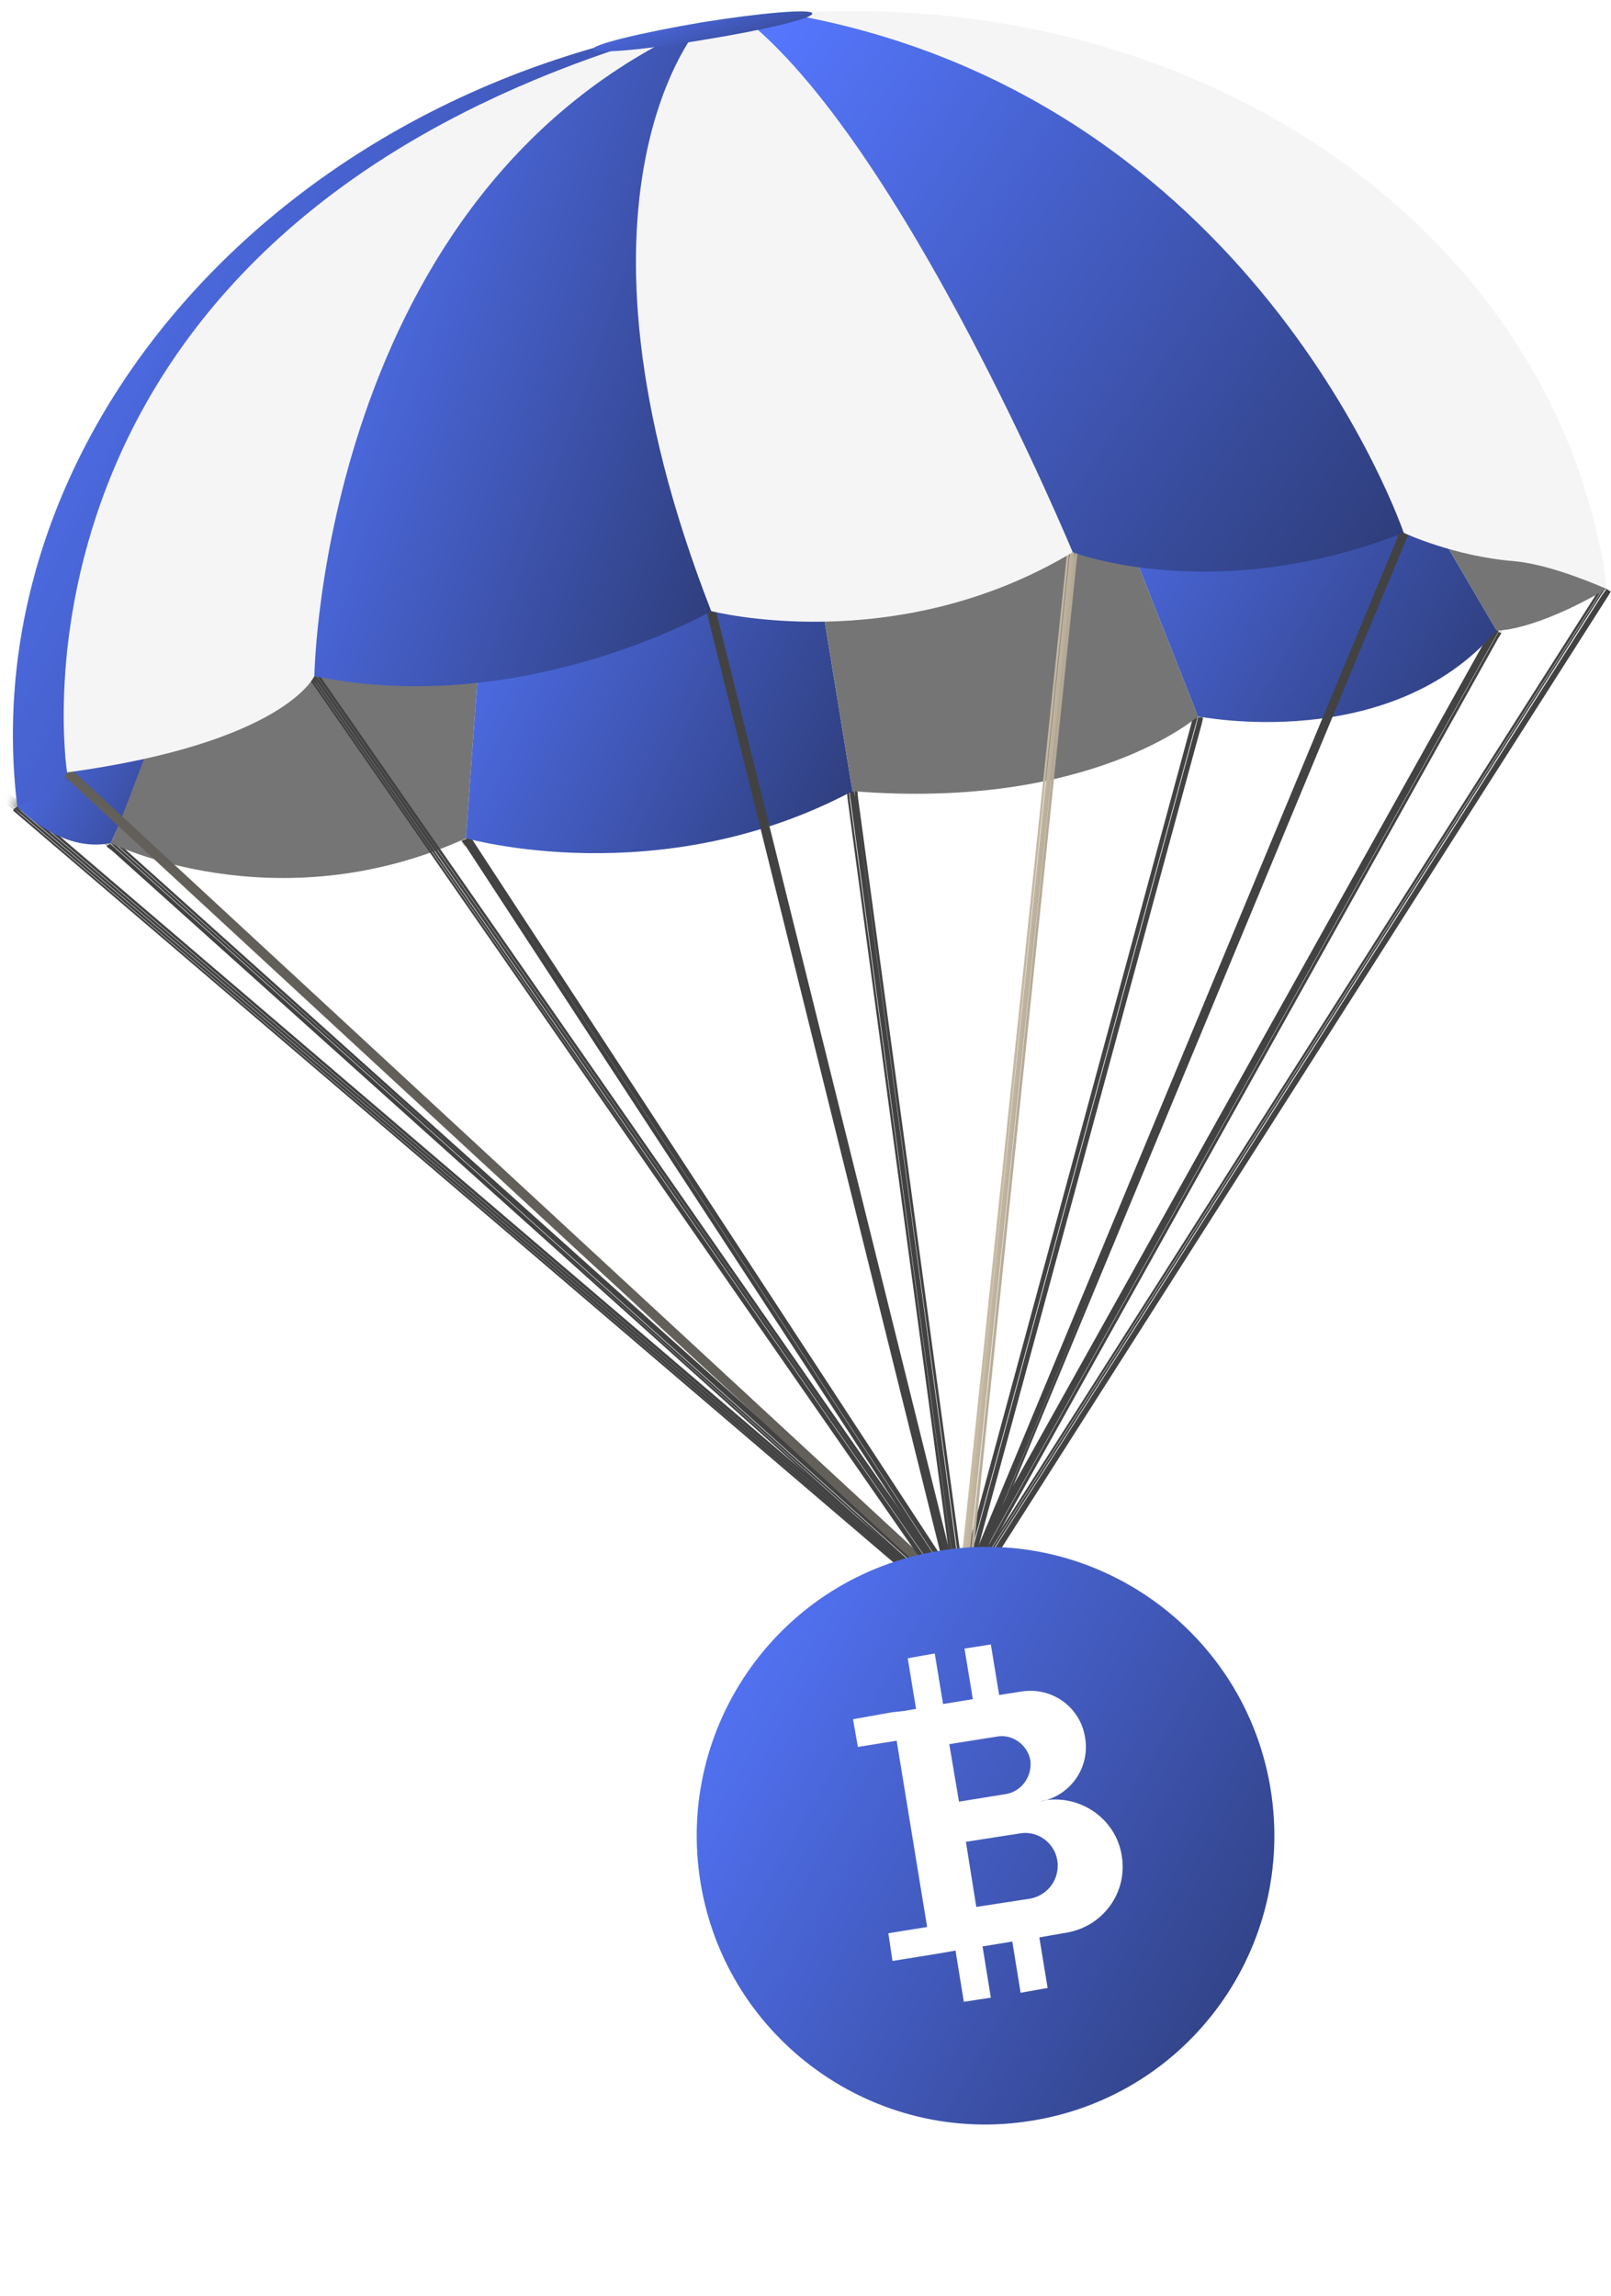
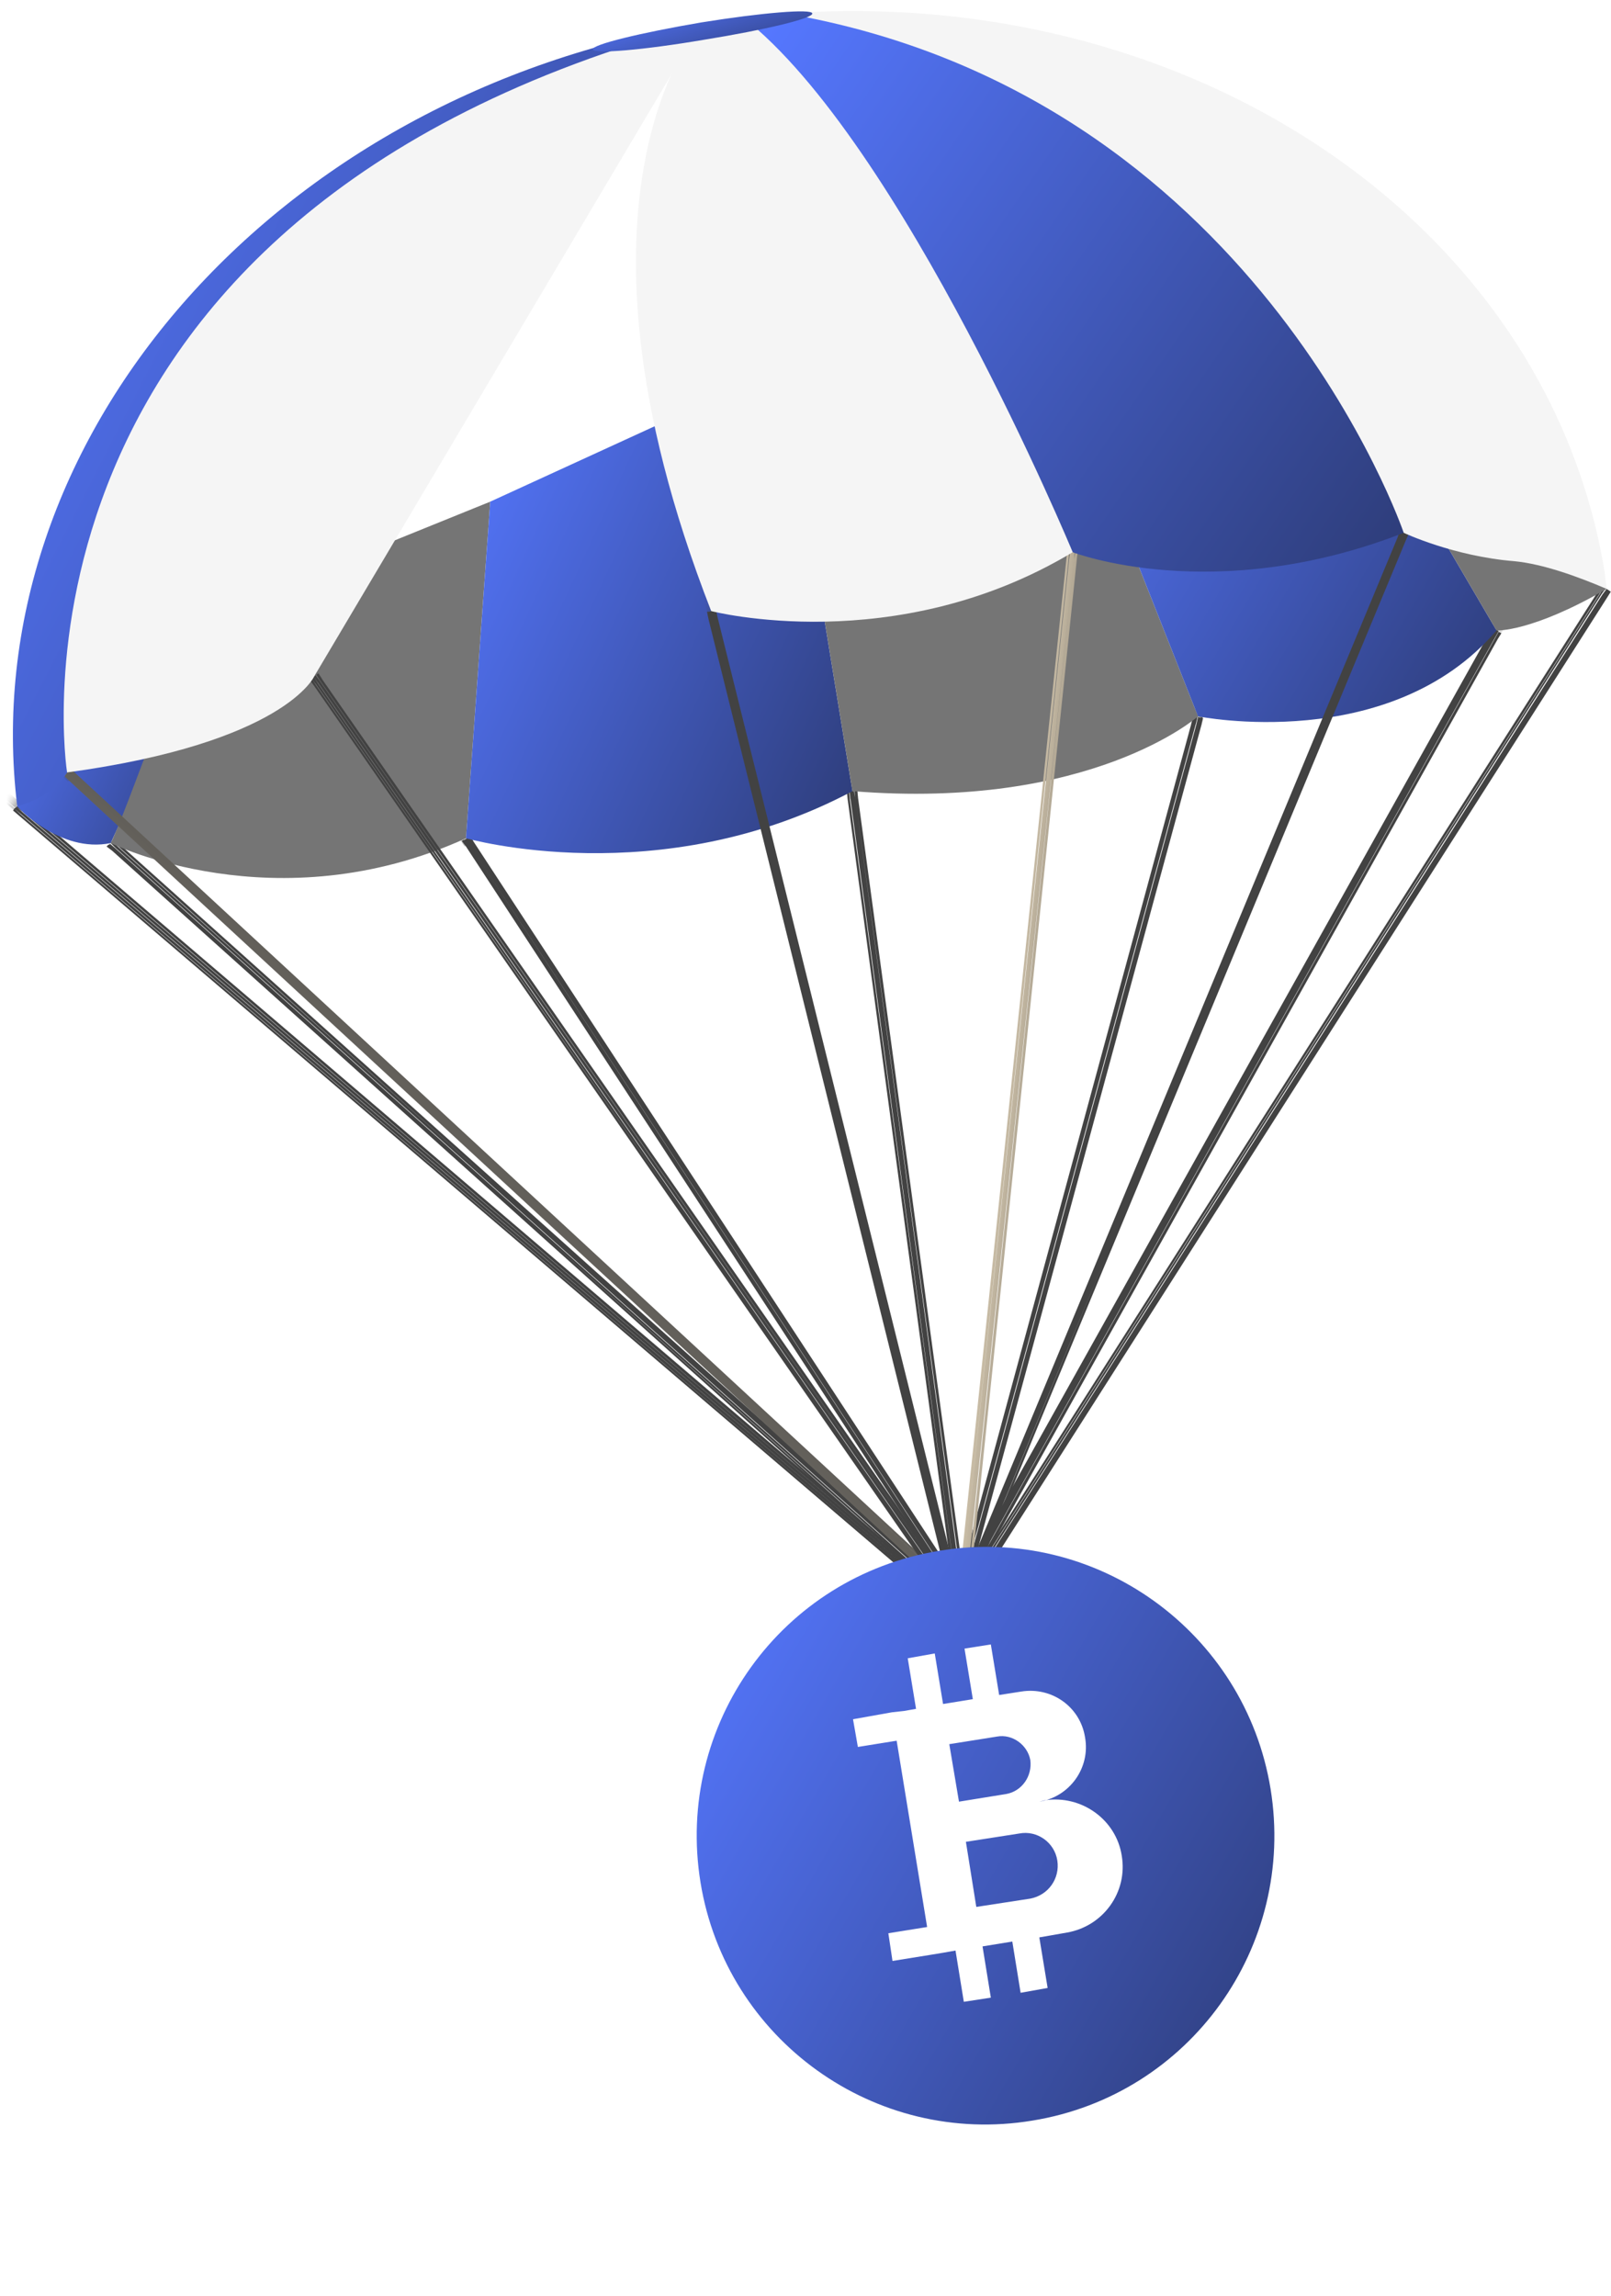
<svg xmlns="http://www.w3.org/2000/svg" width="127" height="181" viewBox="0 0 127 181" fill="none">
  <path d="M126.984 46.644C126.874 46.571 126.82 46.535 126.82 46.535C126.601 46.826 126.492 46.972 126.492 46.972C126.492 46.972 126.565 47.008 126.711 47.081C126.711 47.081 126.802 46.935 126.984 46.644ZM126.711 47.081C126.565 47.008 126.492 46.972 126.492 46.972L78.174 122.806C78.174 122.806 78.247 122.843 78.393 122.915L126.711 47.081ZM78.393 122.97C78.284 122.897 78.229 122.861 78.229 122.861C78.229 122.861 78.12 123.006 77.901 123.298C77.901 123.298 77.956 123.334 78.065 123.407C78.284 123.115 78.393 122.97 78.393 122.97ZM126.82 46.535L126.656 46.426C126.438 46.717 126.328 46.863 126.328 46.863L126.492 46.972C126.492 46.972 126.601 46.826 126.82 46.535ZM126.492 46.972L126.328 46.863L78.011 122.697L78.229 122.861L126.492 46.972ZM78.174 122.806L77.956 122.697C77.956 122.697 77.865 122.843 77.683 123.134L77.847 123.243C78.065 122.952 78.174 122.806 78.174 122.806ZM126.601 46.371L126.438 46.262C126.256 46.59 126.165 46.753 126.165 46.753L126.274 46.808C126.274 46.808 126.383 46.662 126.601 46.371ZM126.274 46.808L126.165 46.753L77.847 122.588L77.956 122.697L126.274 46.808ZM77.956 122.642L77.847 122.533C77.847 122.533 77.738 122.697 77.519 123.025L77.683 123.079C77.865 122.788 77.956 122.642 77.956 122.642ZM126.438 46.262C126.438 46.262 126.383 46.226 126.274 46.153C126.092 46.444 126.001 46.59 126.001 46.59C126.11 46.662 126.165 46.699 126.165 46.699C126.165 46.699 126.256 46.553 126.438 46.262ZM126.165 46.699C126.165 46.699 126.11 46.662 126.001 46.59L77.683 122.479C77.792 122.515 77.847 122.533 77.847 122.533L126.165 46.699ZM77.847 122.588C77.847 122.588 77.792 122.551 77.683 122.479C77.683 122.479 77.592 122.624 77.41 122.915C77.483 122.988 77.519 123.025 77.519 123.025C77.738 122.733 77.847 122.588 77.847 122.588Z" fill="url(#paint0_linear_2902_9510)" />
  <mask id="mask0_2902_9510" style="mask-type:luminance" maskUnits="userSpaceOnUse" x="77" y="122" width="2" height="2">
    <path d="M78.378 122.926L78.094 123.379C77.974 123.559 77.733 123.614 77.553 123.499C77.373 123.385 77.319 123.145 77.433 122.959L77.722 122.511L78.378 122.926Z" fill="white" />
  </mask>
  <g mask="url(#mask0_2902_9510)">
    <path d="M78.394 122.915C78.248 122.842 78.175 122.806 78.175 122.806L77.902 123.242C77.902 123.242 77.957 123.279 78.066 123.352L78.394 122.915ZM78.121 123.406C78.011 123.333 77.957 123.297 77.957 123.297L77.138 124.607C77.138 124.607 77.192 124.644 77.302 124.717L78.121 123.406ZM78.23 122.806L78.066 122.696L77.738 123.188L77.957 123.297L78.23 122.806ZM77.902 123.242L77.738 123.133L76.919 124.444L77.083 124.553L77.902 123.242ZM78.011 122.696L77.848 122.587L77.575 123.024L77.738 123.133L78.011 122.696ZM77.738 123.133L77.575 123.079L76.701 124.389L76.865 124.444L77.738 123.133ZM77.902 122.587C77.902 122.587 77.848 122.569 77.738 122.533L77.465 122.969C77.538 123.042 77.575 123.079 77.575 123.079L77.902 122.587ZM77.629 123.024C77.629 123.024 77.575 122.988 77.465 122.915L76.647 124.225C76.756 124.298 76.81 124.334 76.81 124.334L77.629 123.024Z" fill="url(#paint1_linear_2902_9510)" />
  </g>
  <mask id="mask1_2902_9510" style="mask-type:luminance" maskUnits="userSpaceOnUse" x="117" y="49" width="2" height="2">
    <path d="M117.393 49.996L117.655 49.532C117.758 49.341 117.999 49.276 118.184 49.38C118.37 49.489 118.441 49.724 118.332 49.909L118.075 50.379L117.393 49.996Z" fill="white" />
  </mask>
  <g mask="url(#mask1_2902_9510)">
    <path d="M119.067 48.555C118.958 48.482 118.904 48.446 118.904 48.446L118.139 49.811C118.139 49.811 118.212 49.847 118.358 49.92L119.067 48.555ZM118.303 49.92C118.157 49.847 118.085 49.811 118.085 49.811L117.866 50.248C117.866 50.248 117.921 50.284 118.03 50.357L118.303 49.92ZM118.849 48.501L118.685 48.391L117.921 49.756L118.139 49.811L118.849 48.501ZM118.085 49.865L117.866 49.756L117.648 50.248L117.812 50.357L118.085 49.865ZM118.631 48.391L118.521 48.282L117.757 49.647L117.921 49.756L118.631 48.391ZM117.866 49.756L117.702 49.647L117.429 50.138L117.593 50.193L117.866 49.756ZM118.467 48.337C118.467 48.337 118.412 48.3 118.303 48.227L117.539 49.592C117.648 49.665 117.702 49.702 117.702 49.702L118.467 48.337ZM117.702 49.702C117.702 49.702 117.648 49.665 117.539 49.592L117.266 50.084C117.375 50.12 117.429 50.138 117.429 50.138L117.702 49.702Z" fill="url(#paint2_linear_2902_9510)" />
  </g>
  <path d="M118.358 49.92C118.213 49.847 118.14 49.81 118.14 49.81C117.958 50.138 117.867 50.302 117.867 50.302C117.867 50.302 117.94 50.32 118.085 50.356C118.085 50.356 118.176 50.211 118.358 49.92ZM118.085 50.356C117.94 50.32 117.867 50.302 117.867 50.302L77.52 122.533C77.52 122.533 77.593 122.569 77.739 122.642L118.085 50.356ZM77.684 122.587C77.575 122.515 77.52 122.478 77.52 122.478C77.52 122.478 77.429 122.624 77.247 122.915C77.247 122.915 77.32 122.951 77.466 123.024C77.611 122.733 77.684 122.587 77.684 122.587ZM118.14 49.756L117.976 49.647C117.794 49.974 117.703 50.138 117.703 50.138L117.867 50.247C117.867 50.247 117.958 50.084 118.14 49.756ZM117.867 50.247L117.703 50.138L77.356 122.369L77.52 122.478L117.867 50.247ZM77.52 122.478L77.356 122.369C77.356 122.369 77.265 122.533 77.083 122.86L77.247 122.915C77.429 122.624 77.52 122.478 77.52 122.478ZM117.976 49.647L117.812 49.592C117.63 49.883 117.539 50.029 117.539 50.029L117.703 50.138C117.703 50.138 117.794 49.974 117.976 49.647ZM117.703 50.138L117.539 50.029L77.193 122.26L77.356 122.369L117.703 50.138ZM77.302 122.369L77.193 122.314C77.193 122.314 77.102 122.46 76.92 122.751L77.083 122.86C77.229 122.533 77.302 122.369 77.302 122.369ZM117.812 49.592C117.812 49.592 117.758 49.556 117.649 49.483C117.467 49.81 117.376 49.974 117.376 49.974C117.485 50.011 117.539 50.029 117.539 50.029C117.539 50.029 117.63 49.883 117.812 49.592ZM117.539 50.029C117.539 50.029 117.485 50.011 117.376 49.974L77.029 122.205C77.138 122.278 77.193 122.314 77.193 122.314L117.539 50.029ZM77.138 122.26C77.138 122.26 77.102 122.223 77.029 122.151C77.029 122.151 76.938 122.314 76.756 122.642C76.865 122.678 76.92 122.697 76.92 122.697C77.065 122.405 77.138 122.26 77.138 122.26Z" fill="url(#paint3_linear_2902_9510)" />
  <mask id="mask2_2902_9510" style="mask-type:luminance" maskUnits="userSpaceOnUse" x="76" y="122" width="2" height="2">
    <path d="M77.717 122.615L77.455 123.085C77.351 123.27 77.116 123.336 76.925 123.232C76.74 123.128 76.674 122.893 76.778 122.702L77.04 122.238L77.717 122.615Z" fill="white" />
  </mask>
  <g mask="url(#mask2_2902_9510)">
    <path d="M77.74 122.642C77.594 122.57 77.521 122.533 77.521 122.533L77.248 122.97C77.248 122.97 77.321 123.006 77.466 123.079L77.74 122.642ZM77.466 123.134C77.357 123.061 77.303 123.025 77.303 123.025L76.538 124.39C76.538 124.39 76.593 124.426 76.702 124.499L77.466 123.134ZM77.576 122.533L77.357 122.424L77.084 122.915L77.303 123.025L77.576 122.533ZM77.303 122.97L77.139 122.861L76.374 124.226L76.538 124.335L77.303 122.97ZM77.412 122.424L77.248 122.315L76.975 122.806L77.139 122.861L77.412 122.424ZM77.139 122.915L76.975 122.806L76.211 124.171L76.374 124.28L77.139 122.915ZM77.248 122.369C77.248 122.369 77.194 122.333 77.084 122.26L76.811 122.697C76.921 122.77 76.975 122.806 76.975 122.806L77.248 122.369ZM76.975 122.861C76.975 122.861 76.939 122.824 76.866 122.752L76.102 124.117C76.211 124.189 76.265 124.226 76.265 124.226L76.975 122.861Z" fill="url(#paint4_linear_2902_9510)" />
  </g>
  <mask id="mask3_2902_9510" style="mask-type:luminance" maskUnits="userSpaceOnUse" x="93" y="56" width="2" height="2">
    <path d="M93.953 56.903L94.09 56.39C94.144 56.182 94.363 56.057 94.57 56.117C94.778 56.171 94.898 56.384 94.843 56.592L94.701 57.11L93.953 56.903Z" fill="white" />
  </mask>
  <g mask="url(#mask3_2902_9510)">
    <path d="M95.263 55.106C95.118 55.07 95.045 55.052 95.045 55.052L94.663 56.526C94.663 56.526 94.717 56.544 94.826 56.58L95.263 55.106ZM94.881 56.635C94.736 56.599 94.663 56.58 94.663 56.58L94.553 57.072C94.553 57.072 94.608 57.09 94.717 57.126L94.881 56.635ZM95.1 55.106L94.881 55.052L94.499 56.526L94.717 56.58L95.1 55.106ZM94.663 56.635L94.444 56.58L94.335 57.072L94.553 57.126L94.663 56.635ZM94.826 55.106L94.663 55.052L94.281 56.526L94.444 56.58L94.826 55.106ZM94.39 56.635L94.226 56.58L94.117 57.072L94.281 57.126L94.39 56.635ZM94.608 55.106C94.608 55.106 94.553 55.088 94.444 55.052L94.007 56.526C94.153 56.562 94.226 56.58 94.226 56.58L94.608 55.106ZM94.171 56.635C94.171 56.635 94.117 56.617 94.007 56.58L93.844 57.072C93.989 57.108 94.062 57.126 94.062 57.126L94.171 56.635Z" fill="url(#paint5_linear_2902_9510)" />
  </g>
  <path d="M94.828 56.581C94.719 56.544 94.664 56.526 94.664 56.526C94.555 56.89 94.501 57.072 94.501 57.072C94.501 57.072 94.573 57.09 94.719 57.127C94.719 57.127 94.755 56.945 94.828 56.581ZM94.719 57.127C94.573 57.09 94.501 57.072 94.501 57.072L76.811 122.26C76.811 122.26 76.884 122.278 77.03 122.315L94.719 57.127ZM77.03 122.369C76.921 122.333 76.866 122.315 76.866 122.315C76.866 122.315 76.811 122.479 76.702 122.806C76.702 122.806 76.775 122.824 76.921 122.861C76.993 122.533 77.03 122.369 77.03 122.369ZM94.664 56.581L94.446 56.526C94.373 56.854 94.337 57.017 94.337 57.017L94.501 57.072C94.501 57.072 94.555 56.908 94.664 56.581ZM94.501 57.072L94.337 57.017L76.648 122.26L76.866 122.315L94.501 57.072ZM76.811 122.315L76.593 122.26C76.593 122.26 76.557 122.424 76.484 122.752L76.648 122.806C76.757 122.479 76.811 122.315 76.811 122.315ZM94.391 56.526L94.228 56.472C94.155 56.799 94.118 56.963 94.118 56.963L94.282 57.017C94.282 57.017 94.319 56.854 94.391 56.526ZM94.282 57.017L94.118 56.963L76.429 122.206L76.593 122.26L94.282 57.017ZM76.593 122.206H76.429C76.429 122.206 76.393 122.369 76.32 122.697L76.484 122.752C76.557 122.388 76.593 122.206 76.593 122.206ZM94.282 56.417C94.282 56.417 94.209 56.417 94.064 56.417C93.991 56.745 93.955 56.908 93.955 56.908C94.064 56.945 94.118 56.963 94.118 56.963C94.118 56.963 94.173 56.781 94.282 56.417ZM94.118 56.963C94.118 56.963 94.064 56.945 93.955 56.908L76.265 122.151C76.375 122.187 76.429 122.206 76.429 122.206L94.118 56.963ZM76.484 122.151C76.484 122.151 76.411 122.133 76.265 122.096C76.265 122.096 76.229 122.278 76.156 122.642C76.265 122.679 76.32 122.697 76.32 122.697C76.429 122.333 76.484 122.151 76.484 122.151Z" fill="url(#paint6_linear_2902_9510)" />
  <mask id="mask4_2902_9510" style="mask-type:luminance" maskUnits="userSpaceOnUse" x="76" y="122" width="2" height="2">
    <path d="M77.028 122.331L76.886 122.85C76.832 123.058 76.618 123.178 76.411 123.123C76.204 123.068 76.078 122.856 76.138 122.648L76.275 122.129L77.028 122.331Z" fill="white" />
  </mask>
  <g mask="url(#mask4_2902_9510)">
    <path d="M77.029 122.315C76.883 122.278 76.811 122.26 76.811 122.26L76.701 122.806C76.701 122.806 76.756 122.824 76.865 122.861L77.029 122.315ZM76.92 122.806C76.774 122.77 76.701 122.752 76.701 122.752L76.319 124.28C76.319 124.28 76.374 124.299 76.483 124.335L76.92 122.806ZM76.865 122.206L76.701 122.151L76.538 122.697L76.756 122.752L76.865 122.206ZM76.701 122.697L76.483 122.642L76.101 124.171L76.319 124.226L76.701 122.697ZM76.647 122.097L76.428 122.042L76.319 122.588L76.483 122.642L76.647 122.097ZM76.483 122.588L76.319 122.533L75.937 124.062L76.101 124.117L76.483 122.588ZM76.428 121.987C76.428 121.987 76.374 121.987 76.265 121.987L76.156 122.479C76.265 122.515 76.319 122.533 76.319 122.533L76.428 121.987ZM76.265 122.479C76.265 122.479 76.21 122.46 76.101 122.424L75.719 123.953C75.828 123.989 75.882 124.007 75.882 124.007L76.265 122.479Z" fill="url(#paint7_linear_2902_9510)" />
  </g>
  <mask id="mask5_2902_9510" style="mask-type:luminance" maskUnits="userSpaceOnUse" x="66" y="61" width="2" height="2">
    <path d="M66.878 62.941L66.807 62.411C66.774 62.199 66.927 62.002 67.14 61.975C67.353 61.942 67.55 62.095 67.577 62.308L67.648 62.837L66.878 62.941Z" fill="white" />
  </mask>
  <g mask="url(#mask5_2902_9510)">
    <path d="M67.364 60.785C67.218 60.785 67.145 60.785 67.145 60.785L67.364 62.313C67.364 62.313 67.437 62.313 67.582 62.313L67.364 60.785ZM67.582 62.313C67.437 62.35 67.364 62.368 67.364 62.368L67.418 62.859C67.418 62.859 67.491 62.859 67.637 62.859L67.582 62.313ZM67.145 60.785L66.982 60.839L67.145 62.368L67.364 62.313L67.145 60.785ZM67.364 62.368H67.145L67.255 62.914L67.418 62.859L67.364 62.368ZM66.982 60.894H66.763L66.982 62.423H67.2L66.982 60.894ZM67.145 62.423L66.982 62.477L67.036 62.968H67.255L67.145 62.423ZM66.763 60.894C66.763 60.894 66.691 60.894 66.545 60.894L66.763 62.477C66.873 62.441 66.927 62.423 66.927 62.423L66.763 60.894ZM66.982 62.477C66.982 62.477 66.927 62.477 66.818 62.477L66.873 63.023C67.018 62.987 67.091 62.968 67.091 62.968L66.982 62.477Z" fill="url(#paint8_linear_2902_9510)" />
  </g>
  <path d="M67.583 62.313C67.437 62.313 67.364 62.313 67.364 62.313C67.401 62.678 67.419 62.859 67.419 62.859C67.419 62.859 67.492 62.859 67.637 62.859C67.637 62.859 67.619 62.678 67.583 62.313ZM67.637 62.859C67.492 62.859 67.419 62.859 67.419 62.859L75.445 122.151C75.445 122.151 75.517 122.151 75.663 122.151L67.637 62.859ZM75.608 122.151C75.463 122.151 75.39 122.151 75.39 122.151C75.39 122.151 75.408 122.333 75.445 122.697C75.445 122.697 75.517 122.697 75.663 122.697C75.626 122.333 75.608 122.151 75.608 122.151ZM67.31 62.368H67.146C67.182 62.732 67.2 62.914 67.2 62.914L67.419 62.859C67.419 62.859 67.382 62.696 67.31 62.368ZM67.419 62.859L67.2 62.914L75.171 122.206L75.39 122.151L67.419 62.859ZM75.39 122.206H75.226C75.226 122.206 75.244 122.388 75.281 122.752L75.499 122.697C75.426 122.369 75.39 122.206 75.39 122.206ZM67.146 62.368L66.982 62.423C67.019 62.75 67.037 62.914 67.037 62.914H67.2C67.2 62.914 67.182 62.732 67.146 62.368ZM67.2 62.914H67.037L75.008 122.206H75.226L67.2 62.914ZM75.171 122.206L75.008 122.26C75.008 122.26 75.026 122.424 75.062 122.752H75.226C75.19 122.388 75.171 122.206 75.171 122.206ZM66.927 62.423C66.927 62.423 66.873 62.423 66.764 62.423C66.8 62.787 66.818 62.969 66.818 62.969C66.927 62.932 66.982 62.914 66.982 62.914C66.982 62.914 66.964 62.75 66.927 62.423ZM66.982 62.914C66.982 62.914 66.927 62.932 66.818 62.969L74.789 122.26C74.935 122.26 75.008 122.26 75.008 122.26L66.982 62.914ZM74.953 122.206C74.953 122.206 74.898 122.206 74.789 122.206C74.789 122.206 74.808 122.388 74.844 122.752C74.953 122.715 75.008 122.697 75.008 122.697C74.971 122.369 74.953 122.206 74.953 122.206Z" fill="url(#paint9_linear_2902_9510)" />
  <mask id="mask6_2902_9510" style="mask-type:luminance" maskUnits="userSpaceOnUse" x="74" y="122" width="2" height="2">
    <path d="M75.637 122.135L75.708 122.664C75.735 122.877 75.588 123.074 75.375 123.107C75.162 123.134 74.966 122.981 74.938 122.768L74.867 122.239L75.637 122.135Z" fill="white" />
  </mask>
  <g mask="url(#mask6_2902_9510)">
    <path d="M75.665 122.151C75.519 122.151 75.446 122.151 75.446 122.151L75.501 122.697C75.501 122.697 75.574 122.679 75.719 122.642L75.665 122.151ZM75.719 122.697C75.574 122.733 75.501 122.751 75.501 122.751L75.719 124.28C75.719 124.28 75.792 124.262 75.938 124.226L75.719 122.697ZM75.446 122.205L75.228 122.26L75.283 122.751H75.501L75.446 122.205ZM75.501 122.751H75.337L75.501 124.28H75.719L75.501 122.751ZM75.228 122.26H75.064L75.119 122.806L75.283 122.751L75.228 122.26ZM75.337 122.806L75.173 122.861L75.337 124.389L75.555 124.335L75.337 122.806ZM75.064 122.315C75.064 122.315 75.01 122.333 74.9 122.369L74.955 122.861C75.064 122.861 75.119 122.861 75.119 122.861L75.064 122.315ZM75.173 122.861C75.173 122.861 75.101 122.861 74.955 122.861L75.173 124.389C75.283 124.389 75.337 124.389 75.337 124.389L75.173 122.861Z" fill="url(#paint10_linear_2902_9510)" />
  </g>
  <mask id="mask7_2902_9510" style="mask-type:luminance" maskUnits="userSpaceOnUse" x="36" y="65" width="2" height="2">
    <path d="M36.693 66.763L36.404 66.315C36.283 66.135 36.333 65.895 36.513 65.775C36.693 65.66 36.933 65.709 37.053 65.889L37.348 66.337L36.693 66.763Z" fill="white" />
  </mask>
  <g mask="url(#mask7_2902_9510)">
    <path d="M36.19 64.606C36.081 64.679 36.026 64.716 36.026 64.716L36.9 66.026C36.9 66.026 36.955 65.971 37.064 65.862L36.19 64.606ZM37.009 65.917C36.9 65.99 36.845 66.026 36.845 66.026L37.173 66.517C37.173 66.517 37.227 66.481 37.337 66.408L37.009 65.917ZM35.972 64.716L35.808 64.825L36.627 66.135L36.845 66.026L35.972 64.716ZM36.791 65.971L36.627 66.135L36.9 66.572L37.118 66.463L36.791 65.971ZM35.754 64.77L35.59 64.879L36.463 66.19L36.572 66.081L35.754 64.77ZM36.627 66.081L36.463 66.135L36.791 66.626L36.9 66.517L36.627 66.081ZM35.644 64.879C35.644 64.879 35.59 64.916 35.48 64.989L36.354 66.244C36.463 66.208 36.518 66.19 36.518 66.19L35.644 64.879ZM36.463 66.19C36.463 66.19 36.409 66.208 36.299 66.244L36.627 66.736C36.736 66.663 36.791 66.626 36.791 66.626L36.463 66.19Z" fill="url(#paint11_linear_2902_9510)" />
  </g>
  <path d="M37.063 65.862C36.954 65.971 36.9 66.026 36.9 66.026C37.082 66.317 37.173 66.462 37.173 66.462C37.173 66.462 37.227 66.426 37.336 66.353C37.336 66.353 37.245 66.189 37.063 65.862ZM37.336 66.353C37.227 66.426 37.173 66.462 37.173 66.462L73.861 122.533C73.861 122.533 73.916 122.496 74.025 122.424L37.336 66.353ZM74.08 122.424C73.934 122.496 73.861 122.533 73.861 122.533C73.861 122.533 73.971 122.697 74.189 123.024C74.189 123.024 74.243 122.988 74.353 122.915C74.171 122.587 74.08 122.424 74.08 122.424ZM36.9 66.026L36.736 66.135C36.918 66.426 37.009 66.572 37.009 66.572L37.173 66.462C37.173 66.462 37.082 66.317 36.9 66.026ZM37.173 66.462L37.009 66.572L73.698 122.642L73.861 122.533L37.173 66.462ZM73.916 122.587L73.698 122.697C73.698 122.697 73.807 122.842 74.025 123.133L74.189 123.024C74.007 122.733 73.916 122.587 73.916 122.587ZM36.736 66.135L36.572 66.244C36.754 66.535 36.845 66.681 36.845 66.681L37.009 66.572C37.009 66.572 36.918 66.426 36.736 66.135ZM37.009 66.572L36.845 66.681L73.588 122.806L73.698 122.697L37.009 66.572ZM73.752 122.642L73.588 122.751C73.588 122.751 73.679 122.897 73.861 123.188L74.025 123.079C73.843 122.788 73.752 122.642 73.752 122.642ZM36.572 66.189C36.572 66.189 36.517 66.226 36.408 66.299C36.627 66.59 36.736 66.735 36.736 66.735C36.845 66.699 36.9 66.681 36.9 66.681C36.9 66.681 36.79 66.517 36.572 66.189ZM36.9 66.681C36.9 66.681 36.845 66.699 36.736 66.735L73.424 122.86C73.534 122.788 73.588 122.751 73.588 122.751L36.9 66.681ZM73.588 122.751C73.588 122.751 73.534 122.788 73.424 122.86C73.424 122.86 73.534 123.006 73.752 123.297C73.825 123.224 73.861 123.188 73.861 123.188C73.679 122.897 73.588 122.751 73.588 122.751Z" fill="url(#paint12_linear_2902_9510)" />
  <mask id="mask8_2902_9510" style="mask-type:luminance" maskUnits="userSpaceOnUse" x="73" y="122" width="2" height="2">
    <path d="M74.048 122.424L74.337 122.872C74.457 123.052 74.408 123.292 74.228 123.412C74.048 123.527 73.808 123.478 73.687 123.297L73.393 122.85L74.048 122.424Z" fill="white" />
  </mask>
  <g mask="url(#mask8_2902_9510)">
    <path d="M74.026 122.424C73.917 122.497 73.862 122.533 73.862 122.533L74.19 122.97C74.19 122.97 74.245 122.933 74.354 122.861L74.026 122.424ZM74.299 122.861C74.19 122.933 74.135 122.97 74.135 122.97L75.009 124.28C75.009 124.28 75.064 124.244 75.173 124.171L74.299 122.861ZM73.808 122.533L73.644 122.642L73.917 123.079L74.135 122.97L73.808 122.533ZM74.081 123.024L73.917 123.134L74.736 124.389L74.9 124.28L74.081 123.024ZM73.644 122.697L73.48 122.806L73.808 123.243L73.917 123.134L73.644 122.697ZM73.972 123.188L73.808 123.297L74.681 124.553L74.791 124.498L73.972 123.188ZM73.535 122.806C73.535 122.806 73.48 122.842 73.371 122.915L73.699 123.352C73.808 123.279 73.862 123.243 73.862 123.243L73.535 122.806ZM73.808 123.297C73.808 123.297 73.753 123.316 73.644 123.352L74.518 124.662C74.59 124.59 74.627 124.553 74.627 124.553L73.808 123.297Z" fill="url(#paint13_linear_2902_9510)" />
  </g>
  <mask id="mask9_2902_9510" style="mask-type:luminance" maskUnits="userSpaceOnUse" x="8" y="66" width="2" height="2">
    <path d="M8.882 67.112L8.483 66.757C8.319 66.615 8.308 66.37 8.45 66.206C8.598 66.047 8.844 66.037 9.002 66.178L9.4 66.533L8.882 67.112Z" fill="white" />
  </mask>
  <g mask="url(#mask9_2902_9510)">
-     <path d="M7.855 65.152C7.745 65.261 7.691 65.316 7.691 65.316L8.837 66.353C8.837 66.353 8.892 66.299 9.001 66.19L7.855 65.152ZM9.001 66.19C8.928 66.299 8.892 66.353 8.892 66.353L9.274 66.681C9.274 66.681 9.329 66.626 9.438 66.517L9.001 66.19ZM7.691 65.316L7.527 65.48L8.674 66.517L8.837 66.353L7.691 65.316ZM8.837 66.353L8.728 66.517L9.11 66.899L9.22 66.736L8.837 66.353ZM7.582 65.48L7.472 65.589L8.619 66.626L8.728 66.517L7.582 65.48ZM8.728 66.517L8.619 66.626L9.001 67.009L9.11 66.845L8.728 66.517ZM7.472 65.644C7.472 65.644 7.436 65.68 7.363 65.753L8.51 66.79C8.583 66.717 8.619 66.681 8.619 66.681L7.472 65.644ZM8.619 66.681C8.619 66.681 8.583 66.717 8.51 66.79L8.947 67.172C9.019 67.063 9.056 67.009 9.056 67.009L8.619 66.681Z" fill="url(#paint14_linear_2902_9510)" />
-   </g>
+     </g>
  <path d="M9.001 66.189C8.892 66.299 8.837 66.353 8.837 66.353C9.128 66.572 9.274 66.681 9.274 66.681C9.274 66.681 9.31 66.626 9.383 66.517C9.383 66.517 9.256 66.408 9.001 66.189ZM9.383 66.517C9.31 66.626 9.274 66.681 9.274 66.681L72.496 123.461C72.496 123.461 72.551 123.406 72.66 123.297L9.383 66.517ZM72.66 123.243C72.551 123.352 72.496 123.406 72.496 123.406C72.496 123.406 72.624 123.534 72.879 123.789C72.879 123.789 72.933 123.734 73.043 123.625C72.788 123.37 72.66 123.243 72.66 123.243ZM8.837 66.299L8.728 66.462C8.983 66.717 9.11 66.845 9.11 66.845L9.219 66.681C9.219 66.681 9.092 66.553 8.837 66.299ZM9.219 66.681L9.11 66.845L72.333 123.57L72.496 123.406L9.219 66.681ZM72.496 123.461L72.333 123.625C72.333 123.625 72.46 123.734 72.715 123.952L72.879 123.789C72.624 123.57 72.496 123.461 72.496 123.461ZM8.673 66.517L8.564 66.626C8.819 66.881 8.946 67.008 8.946 67.008L9.056 66.845C9.056 66.845 8.928 66.735 8.673 66.517ZM9.056 66.845L8.946 67.008L72.224 123.734L72.333 123.625L9.056 66.845ZM72.333 123.57L72.169 123.734C72.169 123.734 72.314 123.843 72.606 124.062L72.715 123.952C72.46 123.698 72.333 123.57 72.333 123.57ZM8.564 66.572C8.564 66.572 8.51 66.626 8.4 66.735C8.692 66.954 8.837 67.063 8.837 67.063C8.91 66.99 8.946 66.954 8.946 66.954C8.946 66.954 8.819 66.826 8.564 66.572ZM8.946 66.954C8.946 66.954 8.91 66.99 8.837 67.063L72.06 123.843C72.132 123.77 72.169 123.734 72.169 123.734L8.946 66.954ZM72.224 123.679C72.224 123.679 72.187 123.734 72.114 123.843C72.114 123.843 72.242 123.952 72.496 124.171C72.569 124.098 72.606 124.062 72.606 124.062C72.351 123.807 72.224 123.679 72.224 123.679Z" fill="url(#paint15_linear_2902_9510)" />
  <mask id="mask10_2902_9510" style="mask-type:luminance" maskUnits="userSpaceOnUse" x="72" y="123" width="2" height="2">
    <path d="M72.657 123.287L73.056 123.647C73.214 123.789 73.231 124.035 73.083 124.198C72.941 124.357 72.696 124.368 72.537 124.226L72.139 123.871L72.657 123.287Z" fill="white" />
  </mask>
  <g mask="url(#mask10_2902_9510)">
    <path d="M72.661 123.297C72.552 123.407 72.497 123.461 72.497 123.461L72.934 123.789C72.934 123.789 72.971 123.734 73.043 123.625L72.661 123.297ZM73.043 123.68C72.971 123.789 72.934 123.843 72.934 123.843L74.081 124.881C74.081 124.881 74.135 124.826 74.244 124.717L73.043 123.68ZM72.497 123.461L72.334 123.625L72.77 124.007L72.879 123.843L72.497 123.461ZM72.879 123.789L72.77 123.952L73.917 124.99L74.081 124.826L72.879 123.789ZM72.334 123.625L72.224 123.734L72.606 124.116L72.716 123.952L72.334 123.625ZM72.716 124.007L72.606 124.116L73.753 125.154L73.917 125.044L72.716 124.007ZM72.17 123.789C72.17 123.789 72.133 123.825 72.061 123.898L72.443 124.28C72.516 124.171 72.552 124.116 72.552 124.116L72.17 123.789ZM72.606 124.171C72.606 124.171 72.57 124.207 72.497 124.28L73.644 125.317C73.717 125.245 73.753 125.208 73.753 125.208L72.606 124.171Z" fill="url(#paint16_linear_2902_9510)" />
  </g>
  <mask id="mask11_2902_9510" style="mask-type:luminance" maskUnits="userSpaceOnUse" x="0" y="63" width="3" height="2">
    <path d="M1.511 64.219L1.107 63.869C0.943 63.727 0.921 63.482 1.063 63.318C1.199 63.154 1.445 63.138 1.609 63.28L2.018 63.623L1.511 64.219Z" fill="white" />
  </mask>
  <g mask="url(#mask11_2902_9510)">
    <path d="M0.431 62.258C0.322 62.367 0.267 62.422 0.267 62.422L1.468 63.459C1.468 63.459 1.523 63.405 1.632 63.296L0.431 62.258ZM1.577 63.241C1.505 63.35 1.468 63.405 1.468 63.405L1.85 63.732C1.85 63.732 1.905 63.696 2.014 63.623L1.577 63.241ZM0.267 62.367L0.103 62.531L1.304 63.514L1.414 63.35L0.267 62.367ZM1.468 63.405L1.304 63.569L1.741 63.896L1.85 63.732L1.468 63.405ZM0.158 62.586L0.049 62.695L1.25 63.732L1.359 63.569L0.158 62.586ZM1.359 63.623L1.195 63.732L1.632 64.115L1.741 63.951L1.359 63.623ZM0.049 62.75C0.049 62.75 0.012 62.804 -0.061 62.913L1.141 63.896C1.213 63.823 1.25 63.787 1.25 63.787L0.049 62.75ZM1.25 63.732C1.25 63.732 1.195 63.787 1.086 63.896L1.523 64.224C1.596 64.151 1.632 64.115 1.632 64.115L1.25 63.732Z" fill="url(#paint17_linear_2902_9510)" />
  </g>
  <path d="M1.63 63.296C1.521 63.405 1.466 63.46 1.466 63.46C1.757 63.678 1.903 63.787 1.903 63.787C1.903 63.787 1.939 63.733 2.012 63.623C2.012 63.623 1.885 63.514 1.63 63.296ZM2.012 63.623C1.939 63.733 1.903 63.787 1.903 63.787L72.168 123.843C72.168 123.843 72.223 123.789 72.332 123.679L2.012 63.623ZM72.278 123.679C72.205 123.789 72.168 123.843 72.168 123.843C72.168 123.843 72.296 123.971 72.55 124.225C72.55 124.225 72.587 124.171 72.66 124.062C72.405 123.807 72.278 123.679 72.278 123.679ZM1.466 63.46L1.302 63.623C1.593 63.842 1.739 63.951 1.739 63.951L1.848 63.787C1.848 63.787 1.721 63.678 1.466 63.46ZM1.848 63.787L1.739 63.951L72.005 124.007L72.168 123.843L1.848 63.787ZM72.114 123.843L72.005 124.007C72.005 124.007 72.132 124.134 72.387 124.389L72.496 124.225C72.241 123.971 72.114 123.843 72.114 123.843ZM1.302 63.623L1.138 63.733C1.43 63.987 1.575 64.115 1.575 64.115L1.684 63.951C1.684 63.951 1.557 63.842 1.302 63.623ZM1.684 63.951L1.575 64.115L71.841 124.171L72.005 124.007L1.684 63.951ZM71.95 124.007L71.841 124.171C71.841 124.171 71.968 124.28 72.223 124.498L72.332 124.389C72.077 124.134 71.95 124.007 71.95 124.007ZM1.138 63.733C1.138 63.733 1.102 63.787 1.029 63.896C1.284 64.115 1.411 64.224 1.411 64.224C1.484 64.151 1.521 64.115 1.521 64.115C1.521 64.115 1.393 63.987 1.138 63.733ZM1.521 64.115C1.521 64.115 1.484 64.151 1.411 64.224L71.732 124.28C71.804 124.207 71.841 124.171 71.841 124.171L1.521 64.115ZM71.786 124.171C71.786 124.171 71.75 124.225 71.677 124.335C71.677 124.335 71.823 124.444 72.114 124.662C72.187 124.553 72.223 124.498 72.223 124.498C71.932 124.28 71.786 124.171 71.786 124.171Z" fill="url(#paint18_linear_2902_9510)" />
  <mask id="mask12_2902_9510" style="mask-type:luminance" maskUnits="userSpaceOnUse" x="71" y="123" width="2" height="2">
    <path d="M72.307 123.69L72.716 124.034C72.88 124.176 72.897 124.422 72.76 124.586C72.618 124.75 72.373 124.766 72.209 124.63L71.805 124.28L72.307 123.69Z" fill="white" />
  </mask>
  <g mask="url(#mask12_2902_9510)">
    <path d="M72.335 123.679C72.226 123.788 72.171 123.843 72.171 123.843L72.608 124.171C72.608 124.171 72.644 124.134 72.717 124.061L72.335 123.679ZM72.717 124.007C72.644 124.116 72.608 124.171 72.608 124.171L73.809 125.153C73.809 125.153 73.846 125.099 73.918 124.99L72.717 124.007ZM72.171 123.843L72.062 124.007L72.444 124.334L72.608 124.171L72.171 123.843ZM72.553 124.225L72.444 124.389L73.591 125.372L73.755 125.208L72.553 124.225ZM72.007 124.061L71.898 124.171L72.281 124.553L72.39 124.389L72.007 124.061ZM72.444 124.389L72.335 124.553L73.482 125.59L73.591 125.426L72.444 124.389ZM71.953 124.171C71.953 124.171 71.916 124.225 71.844 124.334L72.226 124.662C72.299 124.589 72.335 124.553 72.335 124.553L71.953 124.171ZM72.39 124.498C72.39 124.498 72.353 124.535 72.281 124.607L73.427 125.645C73.5 125.535 73.536 125.481 73.536 125.481L72.39 124.498Z" fill="url(#paint19_linear_2902_9510)" />
  </g>
  <path d="M1.357 63.569C1.357 63.569 4.688 67.281 8.728 66.463C8.728 66.463 13.751 55.598 16.808 48.446C16.808 48.446 6.762 50.794 1.357 63.569Z" fill="url(#paint20_linear_2902_9510)" />
  <path d="M8.729 66.463C8.729 66.463 21.722 72.905 36.736 66.081L38.647 39.547L15.335 48.992C15.335 48.992 9.602 64.88 8.729 66.463Z" fill="url(#paint21_linear_2902_9510)" />
  <path d="M36.736 66.081C36.736 66.081 52.023 70.448 67.201 62.368L61.742 28.955L38.647 39.547L36.736 66.081Z" fill="url(#paint22_linear_2902_9510)" />
  <path d="M94.445 56.472C94.445 56.472 86.038 63.897 67.202 62.368L61.742 28.955L83.799 29.556L94.445 56.472Z" fill="url(#paint23_linear_2902_9510)" />
  <path d="M94.445 56.471C94.445 56.471 109.568 59.529 117.976 49.701L102.471 23.222L83.799 29.555L94.445 56.471Z" fill="url(#paint24_linear_2902_9510)" />
  <path d="M117.976 49.701C117.976 49.701 120.706 49.865 126.657 46.426L102.471 23.222L117.976 49.701Z" fill="url(#paint25_linear_2902_9510)" />
  <mask id="mask13_2902_9510" style="mask-type:luminance" maskUnits="userSpaceOnUse" x="4" y="60" width="2" height="2">
    <path d="M5.398 61.527L5.005 61.161C4.846 61.014 4.836 60.768 4.983 60.61C5.13 60.452 5.376 60.446 5.534 60.588L5.927 60.954L5.398 61.527Z" fill="white" />
  </mask>
  <g mask="url(#mask13_2902_9510)">
    <path d="M4.415 59.529C4.306 59.638 4.251 59.693 4.251 59.693L5.398 60.73C5.398 60.73 5.434 60.675 5.507 60.566L4.415 59.529ZM5.562 60.621C5.489 60.73 5.452 60.785 5.452 60.785L5.835 61.112C5.835 61.112 5.889 61.057 5.998 60.948L5.562 60.621ZM4.251 59.747L4.087 59.911L5.234 60.948L5.398 60.785L4.251 59.747ZM5.398 60.839L5.234 60.948L5.671 61.331L5.78 61.167L5.398 60.839ZM4.142 59.966L3.978 60.075L5.125 61.112L5.289 61.003L4.142 59.966ZM5.234 61.003L5.125 61.167L5.507 61.549L5.671 61.385L5.234 61.003ZM3.924 60.075C3.924 60.075 3.887 60.129 3.814 60.239L4.961 61.276C5.034 61.203 5.07 61.167 5.07 61.167L3.924 60.075ZM5.07 61.112C5.07 61.112 5.034 61.148 4.961 61.221L5.343 61.603C5.452 61.531 5.507 61.494 5.507 61.494L5.07 61.112Z" fill="url(#paint26_linear_2902_9510)" />
  </g>
  <path d="M5.507 60.566C5.434 60.676 5.398 60.73 5.398 60.73C5.653 60.985 5.78 61.112 5.78 61.112C5.78 61.112 5.835 61.058 5.944 60.949C5.944 60.949 5.798 60.821 5.507 60.566ZM5.944 60.949C5.835 61.058 5.78 61.112 5.78 61.112L72.879 123.134C72.879 123.134 72.915 123.079 72.988 122.97L5.944 60.949ZM73.043 123.025C72.97 123.134 72.933 123.188 72.933 123.188C72.933 123.188 73.061 123.298 73.316 123.516C73.316 123.516 73.352 123.461 73.425 123.352C73.17 123.134 73.043 123.025 73.043 123.025ZM5.452 60.785L5.289 60.894C5.543 61.149 5.671 61.276 5.671 61.276L5.835 61.112C5.835 61.112 5.707 61.003 5.452 60.785ZM5.835 61.112L5.671 61.276L72.77 123.298L72.933 123.188L5.835 61.112ZM72.933 123.134L72.77 123.298C72.77 123.298 72.897 123.407 73.152 123.625L73.316 123.516C73.061 123.261 72.933 123.134 72.933 123.134ZM5.289 60.894L5.179 61.003C5.434 61.258 5.562 61.385 5.562 61.385L5.671 61.222C5.671 61.222 5.543 61.112 5.289 60.894ZM5.671 61.222L5.562 61.385L72.66 123.407L72.77 123.298L5.671 61.222ZM72.77 123.243L72.606 123.352C72.606 123.352 72.751 123.48 73.043 123.734L73.152 123.625C72.897 123.37 72.77 123.243 72.77 123.243ZM5.125 60.949C5.125 60.949 5.088 61.003 5.016 61.112C5.27 61.367 5.398 61.495 5.398 61.495C5.507 61.385 5.562 61.331 5.562 61.331C5.562 61.331 5.416 61.203 5.125 60.949ZM5.562 61.331C5.562 61.331 5.507 61.385 5.398 61.495L72.497 123.516C72.57 123.407 72.606 123.352 72.606 123.352L5.562 61.331ZM72.66 123.407C72.66 123.407 72.624 123.443 72.551 123.516C72.551 123.516 72.679 123.643 72.933 123.898C73.006 123.789 73.043 123.734 73.043 123.734C72.788 123.516 72.66 123.407 72.66 123.407Z" fill="url(#paint27_linear_2902_9510)" />
  <mask id="mask14_2902_9510" style="mask-type:luminance" maskUnits="userSpaceOnUse" x="72" y="122" width="2" height="3">
    <path d="M73.016 122.992L73.409 123.357C73.567 123.499 73.573 123.751 73.431 123.903C73.283 124.062 73.038 124.073 72.879 123.925L72.486 123.565L73.016 122.992Z" fill="white" />
  </mask>
  <g mask="url(#mask14_2902_9510)">
-     <path d="M72.989 122.97C72.916 123.079 72.88 123.134 72.88 123.134L73.262 123.516C73.262 123.516 73.317 123.462 73.426 123.352L72.989 122.97ZM73.371 123.352C73.262 123.462 73.208 123.516 73.208 123.516L74.354 124.554C74.354 124.554 74.409 124.499 74.518 124.39L73.371 123.352ZM72.826 123.134L72.662 123.298L73.099 123.68L73.208 123.516L72.826 123.134ZM73.208 123.516L73.099 123.625L74.245 124.717L74.354 124.554L73.208 123.516ZM72.716 123.298L72.553 123.407L72.935 123.789L73.099 123.68L72.716 123.298ZM73.099 123.625L72.989 123.789L74.136 124.827L74.245 124.717L73.099 123.625ZM72.553 123.352C72.553 123.352 72.516 123.407 72.443 123.516L72.826 123.898C72.935 123.789 72.989 123.735 72.989 123.735L72.553 123.352ZM72.935 123.735C72.935 123.735 72.898 123.771 72.826 123.844L73.972 124.936C74.045 124.827 74.081 124.772 74.081 124.772L72.935 123.735Z" fill="url(#paint28_linear_2902_9510)" />
-   </g>
+     </g>
  <mask id="mask15_2902_9510" style="mask-type:luminance" maskUnits="userSpaceOnUse" x="24" y="52" width="2" height="2">
    <path d="M24.762 53.966L24.456 53.529C24.336 53.349 24.38 53.109 24.555 52.989C24.735 52.863 24.975 52.907 25.095 53.081L25.401 53.523L24.762 53.966Z" fill="white" />
  </mask>
  <g mask="url(#mask15_2902_9510)">
    <path d="M24.233 51.831C24.088 51.904 24.015 51.94 24.015 51.94L24.943 53.196C24.943 53.196 24.998 53.16 25.107 53.087L24.233 51.831ZM25.107 53.087C24.998 53.196 24.943 53.251 24.943 53.251L25.271 53.687C25.271 53.687 25.325 53.633 25.434 53.523L25.107 53.087ZM24.015 51.94L23.851 52.05L24.725 53.36L24.943 53.251L24.015 51.94ZM24.888 53.196L24.725 53.305L24.998 53.742L25.161 53.633L24.888 53.196ZM23.851 52.05L23.687 52.159L24.616 53.414L24.725 53.305L23.851 52.05ZM24.779 53.36L24.616 53.469L24.888 53.906L25.052 53.797L24.779 53.36ZM23.742 52.159C23.742 52.159 23.687 52.195 23.578 52.268L24.506 53.523C24.579 53.487 24.616 53.469 24.616 53.469L23.742 52.159ZM24.67 53.414C24.67 53.414 24.616 53.451 24.506 53.523L24.834 53.96C24.907 53.888 24.943 53.851 24.943 53.851L24.67 53.414Z" fill="url(#paint29_linear_2902_9510)" />
  </g>
  <path d="M25.106 53.086C24.997 53.159 24.942 53.196 24.942 53.196C25.124 53.487 25.215 53.632 25.215 53.632C25.215 53.632 25.27 53.596 25.379 53.523C25.379 53.523 25.288 53.378 25.106 53.086ZM25.379 53.523C25.27 53.596 25.215 53.632 25.215 53.632L73.315 122.861C73.315 122.861 73.369 122.806 73.479 122.697L25.379 53.523ZM73.479 122.751C73.369 122.824 73.315 122.861 73.315 122.861C73.315 122.861 73.406 123.006 73.588 123.297C73.588 123.297 73.642 123.261 73.752 123.188C73.57 122.897 73.479 122.751 73.479 122.751ZM24.888 53.25L24.724 53.359C24.942 53.651 25.052 53.796 25.052 53.796L25.215 53.687C25.215 53.687 25.106 53.541 24.888 53.25ZM25.215 53.687L25.052 53.796L73.096 122.97L73.315 122.861L25.215 53.687ZM73.26 122.915L73.096 123.024C73.096 123.024 73.206 123.17 73.424 123.461L73.588 123.352C73.369 123.061 73.26 122.915 73.26 122.915ZM24.724 53.359L24.56 53.469C24.779 53.76 24.888 53.905 24.888 53.905L24.997 53.796C24.997 53.796 24.906 53.651 24.724 53.359ZM24.997 53.796L24.888 53.905L72.933 123.134L73.096 123.024L24.997 53.796ZM73.096 122.97L72.933 123.079C72.933 123.079 73.042 123.225 73.26 123.516L73.369 123.407C73.187 123.115 73.096 122.97 73.096 122.97ZM24.56 53.469C24.56 53.469 24.506 53.505 24.396 53.578C24.615 53.869 24.724 54.015 24.724 54.015C24.797 53.942 24.833 53.905 24.833 53.905C24.833 53.905 24.742 53.76 24.56 53.469ZM24.833 53.905C24.833 53.905 24.797 53.942 24.724 54.015L72.769 123.188C72.878 123.115 72.933 123.079 72.933 123.079L24.833 53.905ZM72.933 123.134C72.933 123.134 72.878 123.17 72.769 123.243C72.769 123.243 72.86 123.388 73.042 123.68C73.151 123.607 73.206 123.57 73.206 123.57C73.024 123.279 72.933 123.134 72.933 123.134Z" fill="url(#paint30_linear_2902_9510)" />
  <mask id="mask16_2902_9510" style="mask-type:luminance" maskUnits="userSpaceOnUse" x="72" y="122" width="2" height="2">
    <path d="M73.486 122.724L73.792 123.161C73.912 123.341 73.869 123.581 73.694 123.707C73.514 123.827 73.273 123.783 73.148 123.609L72.848 123.166L73.486 122.724Z" fill="white" />
  </mask>
  <g mask="url(#mask16_2902_9510)">
    <path d="M73.48 122.697C73.37 122.806 73.316 122.861 73.316 122.861L73.643 123.297C73.643 123.297 73.698 123.261 73.807 123.188L73.48 122.697ZM73.752 123.134C73.643 123.206 73.589 123.243 73.589 123.243L74.462 124.498C74.462 124.498 74.535 124.462 74.681 124.389L73.752 123.134ZM73.261 122.806L73.097 122.915L73.37 123.352L73.534 123.243L73.261 122.806ZM73.589 123.243L73.425 123.352L74.298 124.662L74.462 124.553L73.589 123.243ZM73.152 122.915L72.988 123.024L73.261 123.461L73.425 123.352L73.152 122.915ZM73.48 123.352L73.316 123.461L74.189 124.717L74.353 124.608L73.48 123.352ZM73.043 123.024C73.043 123.024 72.988 123.061 72.879 123.134L73.207 123.57C73.279 123.498 73.316 123.461 73.316 123.461L73.043 123.024ZM73.37 123.461C73.37 123.461 73.316 123.498 73.207 123.57L74.08 124.881C74.189 124.808 74.244 124.771 74.244 124.771L73.37 123.461Z" fill="url(#paint31_linear_2902_9510)" />
  </g>
  <mask id="mask17_2902_9510" style="mask-type:luminance" maskUnits="userSpaceOnUse" x="55" y="47" width="2" height="2">
    <path d="M55.812 48.801L55.681 48.282C55.631 48.069 55.757 47.862 55.965 47.807C56.177 47.758 56.385 47.883 56.439 48.091L56.565 48.61L55.812 48.801Z" fill="white" />
  </mask>
  <g mask="url(#mask17_2902_9510)">
    <path d="M56.063 46.589C55.918 46.626 55.845 46.644 55.845 46.644L56.227 48.118C56.227 48.118 56.3 48.118 56.445 48.118L56.063 46.589ZM56.445 48.063C56.3 48.1 56.227 48.118 56.227 48.118L56.336 48.664C56.336 48.664 56.409 48.646 56.555 48.609L56.445 48.063ZM55.9 46.589L55.681 46.644L56.063 48.173L56.227 48.118L55.9 46.589ZM56.282 48.063L56.118 48.118L56.227 48.664L56.445 48.609L56.282 48.063ZM55.681 46.589L55.517 46.644L55.9 48.173L56.063 48.118L55.681 46.589ZM56.063 48.063L55.9 48.118L56.009 48.664L56.172 48.609L56.063 48.063ZM55.517 46.589C55.517 46.589 55.463 46.608 55.353 46.644L55.736 48.173C55.845 48.136 55.9 48.118 55.9 48.118L55.517 46.589ZM55.9 48.063C55.9 48.063 55.845 48.082 55.736 48.118L55.845 48.664C55.954 48.628 56.009 48.609 56.009 48.609L55.9 48.063Z" fill="url(#paint32_linear_2902_9510)" />
  </g>
  <path d="M56.446 48.118C56.3 48.118 56.228 48.118 56.228 48.118C56.337 48.482 56.392 48.664 56.392 48.664C56.392 48.664 56.446 48.646 56.555 48.609C56.555 48.609 56.519 48.446 56.446 48.118ZM56.555 48.609C56.446 48.646 56.392 48.664 56.392 48.664L74.681 122.315C74.681 122.315 74.736 122.296 74.845 122.26L56.555 48.609ZM74.9 122.26C74.754 122.296 74.681 122.315 74.681 122.315C74.681 122.315 74.718 122.478 74.79 122.806C74.79 122.806 74.863 122.788 75.009 122.751C74.936 122.424 74.9 122.26 74.9 122.26ZM56.228 48.118L56.064 48.173C56.137 48.537 56.173 48.719 56.173 48.719L56.392 48.664C56.392 48.664 56.337 48.482 56.228 48.118ZM56.392 48.664L56.173 48.719L74.463 122.315H74.681L56.392 48.664ZM74.681 122.26L74.463 122.315C74.463 122.315 74.517 122.497 74.627 122.861L74.79 122.806C74.718 122.442 74.681 122.26 74.681 122.26ZM56.064 48.173L55.9 48.227C55.973 48.555 56.009 48.719 56.009 48.719L56.173 48.664C56.173 48.664 56.137 48.5 56.064 48.173ZM56.173 48.664L56.009 48.719L74.299 122.369L74.463 122.315L56.173 48.664ZM74.517 122.315L74.299 122.369C74.299 122.369 74.354 122.533 74.463 122.861H74.627C74.554 122.497 74.517 122.315 74.517 122.315ZM55.9 48.227C55.9 48.227 55.846 48.227 55.736 48.227C55.809 48.591 55.846 48.773 55.846 48.773C55.955 48.737 56.009 48.719 56.009 48.719C56.009 48.719 55.973 48.555 55.9 48.227ZM56.009 48.719C56.009 48.719 55.955 48.737 55.846 48.773L74.135 122.424C74.245 122.387 74.299 122.369 74.299 122.369L56.009 48.719ZM74.299 122.369C74.299 122.369 74.245 122.369 74.135 122.369C74.135 122.369 74.19 122.551 74.299 122.915C74.408 122.879 74.463 122.861 74.463 122.861C74.354 122.533 74.299 122.369 74.299 122.369Z" fill="url(#paint33_linear_2902_9510)" />
  <mask id="mask18_2902_9510" style="mask-type:luminance" maskUnits="userSpaceOnUse" x="74" y="122" width="2" height="2">
    <path d="M74.867 122.249L74.998 122.768C75.047 122.975 74.921 123.188 74.714 123.243C74.501 123.292 74.293 123.166 74.239 122.959L74.113 122.44L74.867 122.249Z" fill="white" />
  </mask>
  <g mask="url(#mask18_2902_9510)">
    <path d="M74.844 122.26C74.735 122.297 74.68 122.315 74.68 122.315L74.79 122.806C74.79 122.806 74.862 122.788 75.008 122.752L74.844 122.26ZM74.954 122.806C74.808 122.843 74.735 122.861 74.735 122.861L75.117 124.335C75.117 124.335 75.19 124.335 75.336 124.335L74.954 122.806ZM74.626 122.315L74.408 122.369L74.571 122.861L74.735 122.806L74.626 122.315ZM74.79 122.861L74.571 122.915L74.954 124.444L75.172 124.39L74.79 122.861ZM74.408 122.369L74.244 122.424L74.408 122.915H74.571L74.408 122.369ZM74.517 122.861L74.353 122.915L74.735 124.444L74.899 124.39L74.517 122.861ZM74.244 122.369C74.244 122.369 74.171 122.388 74.025 122.424L74.189 122.915C74.298 122.915 74.353 122.915 74.353 122.915L74.244 122.369ZM74.353 122.861C74.353 122.861 74.298 122.879 74.189 122.915L74.571 124.39C74.68 124.39 74.735 124.39 74.735 124.39L74.353 122.861Z" fill="url(#paint34_linear_2902_9510)" />
  </g>
  <mask id="mask19_2902_9510" style="mask-type:luminance" maskUnits="userSpaceOnUse" x="84" y="43" width="1" height="2">
    <path d="M84.133 44.013L84.187 43.478C84.209 43.265 84.4 43.112 84.619 43.134C84.832 43.156 84.984 43.347 84.963 43.56L84.908 44.089L84.133 44.013Z" fill="white" />
  </mask>
  <g mask="url(#mask19_2902_9510)">
    <path d="M85.11 42.004C84.964 42.004 84.891 42.004 84.891 42.004L84.782 43.532C84.782 43.532 84.837 43.551 84.946 43.587L85.11 42.004ZM84.946 43.532C84.837 43.496 84.782 43.478 84.782 43.478L84.727 44.024C84.727 44.024 84.782 44.042 84.891 44.078L84.946 43.532ZM84.891 41.949L84.727 41.895L84.564 43.478H84.782L84.891 41.949ZM84.727 43.532L84.509 43.478L84.454 44.024H84.673L84.727 43.532ZM84.673 42.004L84.454 41.949L84.291 43.532H84.509L84.673 42.004ZM84.509 43.532H84.291L84.236 44.078H84.454L84.509 43.532ZM84.454 41.949C84.454 41.949 84.4 41.949 84.291 41.949L84.127 43.478C84.236 43.514 84.291 43.532 84.291 43.532L84.454 41.949ZM84.291 43.478C84.291 43.478 84.236 43.478 84.127 43.478L84.072 43.969C84.181 44.006 84.236 44.024 84.236 44.024L84.291 43.478Z" fill="url(#paint35_linear_2902_9510)" />
  </g>
  <path d="M84.946 43.587C84.837 43.55 84.782 43.532 84.782 43.532C84.709 43.896 84.673 44.078 84.673 44.078C84.673 44.078 84.746 44.078 84.891 44.078C84.891 44.078 84.909 43.914 84.946 43.587ZM84.891 44.078C84.746 44.078 84.673 44.078 84.673 44.078L76.538 122.205C76.538 122.205 76.611 122.205 76.756 122.205L84.891 44.078ZM76.702 122.26C76.556 122.224 76.483 122.205 76.483 122.205C76.483 122.205 76.465 122.387 76.429 122.751C76.429 122.751 76.501 122.751 76.647 122.751C76.683 122.424 76.702 122.26 76.702 122.26ZM84.727 43.532H84.509C84.473 43.896 84.454 44.078 84.454 44.078H84.673C84.673 44.078 84.691 43.896 84.727 43.532ZM84.673 44.078H84.454L76.265 122.205H76.483L84.673 44.078ZM76.483 122.205H76.32C76.32 122.205 76.301 122.387 76.265 122.751H76.429C76.465 122.387 76.483 122.205 76.483 122.205ZM84.509 43.532H84.345C84.309 43.86 84.291 44.023 84.291 44.023L84.454 44.078C84.454 44.078 84.473 43.896 84.509 43.532ZM84.454 44.078L84.291 44.023L76.101 122.205H76.32L84.454 44.078ZM76.265 122.205H76.101C76.101 122.205 76.083 122.369 76.046 122.697L76.21 122.751C76.247 122.387 76.265 122.205 76.265 122.205ZM84.291 43.532C84.291 43.532 84.236 43.514 84.127 43.477C84.09 43.842 84.072 44.023 84.072 44.023C84.181 44.06 84.236 44.078 84.236 44.078C84.236 44.078 84.254 43.896 84.291 43.532ZM84.236 44.078C84.236 44.078 84.181 44.06 84.072 44.023L75.883 122.151C76.028 122.187 76.101 122.205 76.101 122.205L84.236 44.078ZM76.046 122.205C76.046 122.205 75.992 122.187 75.883 122.151C75.883 122.151 75.865 122.333 75.828 122.697C75.937 122.733 75.992 122.751 75.992 122.751C76.028 122.387 76.046 122.205 76.046 122.205Z" fill="url(#paint36_linear_2902_9510)" />
  <mask id="mask20_2902_9510" style="mask-type:luminance" maskUnits="userSpaceOnUse" x="75" y="122" width="2" height="2">
    <path d="M76.732 122.227L76.678 122.757C76.65 122.97 76.459 123.128 76.246 123.106C76.034 123.085 75.881 122.893 75.903 122.675L75.957 122.146L76.732 122.227Z" fill="white" />
  </mask>
  <g mask="url(#mask20_2902_9510)">
    <path d="M76.756 122.205C76.611 122.205 76.538 122.205 76.538 122.205L76.483 122.751C76.483 122.751 76.556 122.751 76.701 122.751L76.756 122.205ZM76.701 122.751C76.556 122.715 76.483 122.697 76.483 122.697L76.319 124.28C76.319 124.28 76.392 124.28 76.538 124.28L76.701 122.751ZM76.538 122.205H76.319L76.265 122.697L76.483 122.751L76.538 122.205ZM76.483 122.751L76.265 122.697L76.101 124.28H76.319L76.483 122.751ZM76.319 122.205L76.156 122.151L76.101 122.697L76.265 122.751L76.319 122.205ZM76.265 122.697H76.101L75.937 124.225L76.101 124.28L76.265 122.697ZM76.156 122.151C76.156 122.151 76.083 122.133 75.937 122.096L75.882 122.642C76.028 122.642 76.101 122.642 76.101 122.642L76.156 122.151ZM76.101 122.697C76.101 122.697 76.028 122.697 75.882 122.697L75.719 124.225C75.864 124.225 75.937 124.225 75.937 124.225L76.101 122.697Z" fill="url(#paint37_linear_2902_9510)" />
  </g>
  <mask id="mask21_2902_9510" style="mask-type:luminance" maskUnits="userSpaceOnUse" x="110" y="41" width="2" height="2">
-     <path d="M110.098 42.331L110.305 41.84C110.387 41.638 110.616 41.545 110.813 41.627C111.009 41.709 111.108 41.938 111.02 42.135L110.818 42.631L110.098 42.331Z" fill="white" />
-   </mask>
+     </mask>
  <g mask="url(#mask21_2902_9510)">
    <path d="M111.642 40.693C111.496 40.657 111.424 40.638 111.424 40.638L110.823 42.058C110.823 42.058 110.896 42.076 111.041 42.112L111.642 40.693ZM111.041 42.167C110.896 42.094 110.823 42.058 110.823 42.058L110.605 42.549C110.605 42.549 110.677 42.586 110.823 42.658L111.041 42.167ZM111.424 40.638L111.26 40.584L110.659 42.003L110.823 42.058L111.424 40.638ZM110.878 42.112L110.659 42.003L110.441 42.495L110.659 42.604L110.878 42.112ZM111.26 40.584L111.096 40.529L110.495 41.949L110.659 42.003L111.26 40.584ZM110.659 42.058L110.495 41.949L110.277 42.44L110.495 42.549L110.659 42.058ZM111.041 40.529C111.041 40.529 110.987 40.511 110.878 40.475L110.277 41.894C110.386 41.931 110.441 41.949 110.441 41.949L111.041 40.529ZM110.495 42.003C110.495 42.003 110.423 41.967 110.277 41.894L110.113 42.386C110.222 42.458 110.277 42.495 110.277 42.495L110.495 42.003Z" fill="url(#paint38_linear_2902_9510)" />
  </g>
  <path d="M111.042 42.112C110.897 42.076 110.824 42.058 110.824 42.058C110.678 42.385 110.606 42.549 110.606 42.549C110.606 42.549 110.678 42.567 110.824 42.604C110.824 42.604 110.897 42.44 111.042 42.112ZM110.824 42.604C110.678 42.567 110.606 42.549 110.606 42.549L77.466 122.478C77.466 122.478 77.52 122.496 77.629 122.533L110.824 42.604ZM77.684 122.533C77.538 122.46 77.466 122.424 77.466 122.424C77.466 122.424 77.393 122.587 77.247 122.915C77.247 122.915 77.32 122.951 77.466 123.024C77.611 122.697 77.684 122.533 77.684 122.533ZM110.824 42.058L110.66 41.949C110.515 42.276 110.442 42.44 110.442 42.44L110.66 42.549C110.66 42.549 110.715 42.385 110.824 42.058ZM110.66 42.549L110.442 42.44L77.302 122.369L77.466 122.424L110.66 42.549ZM77.466 122.478L77.302 122.369C77.302 122.369 77.229 122.533 77.084 122.86L77.302 122.97C77.411 122.642 77.466 122.478 77.466 122.478ZM110.66 42.003L110.496 41.894C110.351 42.222 110.278 42.385 110.278 42.385L110.496 42.495C110.496 42.495 110.551 42.331 110.66 42.003ZM110.496 42.495L110.278 42.385L77.138 122.314L77.302 122.369L110.496 42.495ZM77.302 122.424L77.138 122.369C77.138 122.369 77.065 122.533 76.92 122.86L77.084 122.915C77.229 122.587 77.302 122.424 77.302 122.424ZM110.551 41.949C110.551 41.949 110.478 41.93 110.333 41.894C110.224 42.222 110.169 42.385 110.169 42.385C110.278 42.422 110.333 42.44 110.333 42.44C110.333 42.44 110.406 42.276 110.551 41.949ZM110.333 42.44C110.333 42.44 110.278 42.422 110.169 42.385L76.974 122.26C77.084 122.333 77.138 122.369 77.138 122.369L110.333 42.44ZM77.138 122.314C77.138 122.314 77.084 122.296 76.974 122.26C76.974 122.26 76.92 122.424 76.811 122.751C76.92 122.788 76.974 122.806 76.974 122.806C77.084 122.478 77.138 122.314 77.138 122.314Z" fill="url(#paint39_linear_2902_9510)" />
  <mask id="mask22_2902_9510" style="mask-type:luminance" maskUnits="userSpaceOnUse" x="76" y="122" width="2" height="2">
    <path d="M77.64 122.539L77.438 123.03C77.356 123.226 77.127 123.325 76.925 123.243C76.728 123.155 76.635 122.932 76.717 122.73L76.925 122.238L77.64 122.539Z" fill="white" />
  </mask>
  <g mask="url(#mask22_2902_9510)">
    <path d="M77.63 122.533C77.521 122.496 77.467 122.478 77.467 122.478L77.248 122.97C77.248 122.97 77.303 122.988 77.412 123.024L77.63 122.533ZM77.467 123.024C77.321 122.988 77.248 122.97 77.248 122.97L76.648 124.389C76.648 124.389 76.72 124.407 76.866 124.444L77.467 123.024ZM77.467 122.478L77.248 122.424L77.084 122.915L77.248 122.97L77.467 122.478ZM77.248 122.97L77.084 122.915L76.484 124.335L76.702 124.389L77.248 122.97ZM77.248 122.424L77.084 122.369L76.866 122.86L77.03 122.915L77.248 122.424ZM77.03 122.915L76.866 122.86L76.265 124.28L76.429 124.335L77.03 122.915ZM77.084 122.369C77.084 122.369 77.03 122.351 76.921 122.314L76.702 122.806C76.811 122.842 76.866 122.86 76.866 122.86L77.084 122.369ZM76.921 122.86C76.921 122.86 76.848 122.842 76.702 122.806L76.156 124.225C76.265 124.262 76.32 124.28 76.32 124.28L76.921 122.86Z" fill="url(#paint40_linear_2902_9510)" />
  </g>
  <path d="M1.359 63.569C4.416 62.696 5.29 60.894 5.29 60.894L55.3 1.875C21.56 7.39 -2.135 34.742 1.359 63.569Z" fill="url(#paint41_linear_2902_9510)" />
  <path d="M24.778 53.305C24.778 53.305 22.485 58.547 5.287 60.894C5.287 60.894 -1.646 16.999 55.298 1.875L24.778 53.305Z" fill="#F5F5F5" />
-   <path d="M55.301 1.875C55.301 1.875 48.203 13.996 56.065 48.173C56.065 48.173 41.269 56.69 24.781 53.305C24.781 53.305 25.327 15.033 55.301 1.875Z" fill="url(#paint42_linear_2902_9510)" />
  <path d="M58.629 1.384L110.659 42.003C110.659 42.003 114.59 43.859 119.395 44.242C121.633 44.46 124.363 45.443 126.656 46.426C126.601 45.934 126.547 45.497 126.492 45.061C121.797 16.507 91.823 -2.547 58.629 1.384Z" fill="#F5F5F5" />
  <path d="M84.562 43.532C84.562 43.532 95.7 47.845 110.659 42.003C110.659 42.003 98.921 7.389 61.904 1.056L58.52 1.329L76.755 40.911L84.562 43.532Z" fill="url(#paint43_linear_2902_9510)" />
  <path d="M56.065 48.173C56.065 48.173 70.587 51.94 84.564 43.532C84.564 43.532 71.133 11.156 58.521 1.329L55.3 1.875C55.3 1.875 43.18 15.142 56.065 48.173Z" fill="#F5F5F5" />
  <path d="M64.034 1.056C64.143 1.438 60.267 2.366 55.517 3.131C50.713 3.95 46.782 4.277 46.727 3.895C46.672 3.513 50.494 2.585 55.299 1.766C60.049 1.002 63.98 0.674 64.034 1.056Z" fill="url(#paint44_linear_2902_9510)" />
  <g filter="url(#filter0_d_2902_9510)">
    <path d="M100.164 140.029C102.182 152.472 93.783 164.151 81.403 166.17C68.967 168.244 57.241 159.785 55.223 147.397C53.205 134.954 61.604 123.275 74.04 121.256C86.42 119.182 98.146 127.641 100.164 140.029Z" fill="url(#paint45_linear_2902_9510)" />
  </g>
  <path fill-rule="evenodd" clip-rule="evenodd" d="M88.43 146.288C88.921 149.182 86.955 151.857 84.116 152.348L81.933 152.731L82.588 156.716L80.458 157.098L79.803 153.058L77.456 153.44L78.111 157.48L75.981 157.808L75.326 153.768L74.398 153.932L73.415 154.095L70.358 154.587L70.031 152.403L73.088 151.912L70.686 137.225L67.628 137.717L67.246 135.533L70.303 134.987L71.286 134.878L72.214 134.714L71.559 130.728L73.689 130.346L74.344 134.332L76.691 133.949L76.036 129.964L78.111 129.636L78.766 133.622L80.513 133.349C82.915 132.967 85.154 134.55 85.536 136.952C85.973 139.354 84.335 141.647 81.933 142.03L82.369 141.92C85.263 141.484 87.993 143.449 88.43 146.288ZM75.599 142.03L79.312 141.429C80.568 141.211 81.387 140.01 81.223 138.754C81.004 137.553 79.803 136.679 78.602 136.898L74.835 137.498L75.599 142.03ZM83.352 146.67C83.134 145.251 81.769 144.268 80.349 144.541L76.145 145.196L76.964 150.328L81.223 149.673C82.642 149.4 83.57 148.09 83.352 146.67Z" fill="white" />
  <defs>
    <filter id="filter0_d_2902_9510" x="41.724" y="108.743" width="71.939" height="71.94" filterUnits="userSpaceOnUse" color-interpolation-filters="sRGB">
      <feFlood flood-opacity="0" result="BackgroundImageFix" />
      <feColorMatrix in="SourceAlpha" type="matrix" values="0 0 0 0 0 0 0 0 0 0 0 0 0 0 0 0 0 0 127 0" result="hardAlpha" />
      <feOffset dy="1" />
      <feGaussianBlur stdDeviation="6.6" />
      <feComposite in2="hardAlpha" operator="out" />
      <feColorMatrix type="matrix" values="0 0 0 0 0 0 0 0 0 0 0 0 0 0 0 0 0 0 0.05 0" />
      <feBlend mode="normal" in2="BackgroundImageFix" result="effect1_dropShadow_2902_9510" />
      <feBlend mode="normal" in="SourceGraphic" in2="effect1_dropShadow_2902_9510" result="shape" />
    </filter>
    <linearGradient id="paint0_linear_2902_9510" x1="17611.2" y1="-27577" x2="17579.3" y2="-27597.3" gradientUnits="userSpaceOnUse">
      <stop stop-color="#424242" />
      <stop offset="1" stop-color="#DBCDB3" />
    </linearGradient>
    <linearGradient id="paint1_linear_2902_9510" x1="488.725" y1="-693.803" x2="487.6" y2="-694.52" gradientUnits="userSpaceOnUse">
      <stop stop-color="#424242" />
      <stop offset="1" stop-color="#DBCDB3" />
    </linearGradient>
    <linearGradient id="paint2_linear_2902_9510" x1="380.19" y1="-672.261" x2="378.99" y2="-672.931" gradientUnits="userSpaceOnUse">
      <stop stop-color="#424242" />
      <stop offset="1" stop-color="#DBCDB3" />
    </linearGradient>
    <linearGradient id="paint3_linear_2902_9510" x1="14747.6" y1="-26322" x2="14719.9" y2="-26337.5" gradientUnits="userSpaceOnUse">
      <stop stop-color="#424242" />
      <stop offset="1" stop-color="#DBCDB3" />
    </linearGradient>
    <linearGradient id="paint4_linear_2902_9510" x1="440.263" y1="-715.403" x2="439.173" y2="-716.013" gradientUnits="userSpaceOnUse">
      <stop stop-color="#424242" />
      <stop offset="1" stop-color="#DBCDB3" />
    </linearGradient>
    <linearGradient id="paint5_linear_2902_9510" x1="194.537" y1="-716.798" x2="193.491" y2="-717.082" gradientUnits="userSpaceOnUse">
      <stop stop-color="#424242" />
      <stop offset="1" stop-color="#DBCDB3" />
    </linearGradient>
    <linearGradient id="paint6_linear_2902_9510" x1="6645.68" y1="-24470.9" x2="6631.92" y2="-24474.6" gradientUnits="userSpaceOnUse">
      <stop stop-color="#424242" />
      <stop offset="1" stop-color="#DBCDB3" />
    </linearGradient>
    <linearGradient id="paint7_linear_2902_9510" x1="225.553" y1="-778.46" x2="224.587" y2="-778.722" gradientUnits="userSpaceOnUse">
      <stop stop-color="#424242" />
      <stop offset="1" stop-color="#DBCDB3" />
    </linearGradient>
    <linearGradient id="paint8_linear_2902_9510" x1="-121.342" y1="-703.235" x2="-122.167" y2="-703.124" gradientUnits="userSpaceOnUse">
      <stop stop-color="#424242" />
      <stop offset="1" stop-color="#DBCDB3" />
    </linearGradient>
    <linearGradient id="paint9_linear_2902_9510" x1="-3067.39" y1="-22571.9" x2="-3074.12" y2="-22571" gradientUnits="userSpaceOnUse">
      <stop stop-color="#424242" />
      <stop offset="1" stop-color="#DBCDB3" />
    </linearGradient>
    <linearGradient id="paint10_linear_2902_9510" x1="-136.203" y1="-766.163" x2="-136.987" y2="-766.057" gradientUnits="userSpaceOnUse">
      <stop stop-color="#424242" />
      <stop offset="1" stop-color="#DBCDB3" />
    </linearGradient>
    <linearGradient id="paint11_linear_2902_9510" x1="-447.882" y1="-563.2" x2="-449.068" y2="-562.423" gradientUnits="userSpaceOnUse">
      <stop stop-color="#424242" />
      <stop offset="1" stop-color="#DBCDB3" />
    </linearGradient>
    <linearGradient id="paint12_linear_2902_9510" x1="-14099.4" y1="-21423.1" x2="-14123.6" y2="-21407.3" gradientUnits="userSpaceOnUse">
      <stop stop-color="#424242" />
      <stop offset="1" stop-color="#DBCDB3" />
    </linearGradient>
    <linearGradient id="paint13_linear_2902_9510" x1="-499.178" y1="-588.751" x2="-500.329" y2="-587.998" gradientUnits="userSpaceOnUse">
      <stop stop-color="#424242" />
      <stop offset="1" stop-color="#DBCDB3" />
    </linearGradient>
    <linearGradient id="paint14_linear_2902_9510" x1="-608.082" y1="-433.98" x2="-609.14" y2="-432.801" gradientUnits="userSpaceOnUse">
      <stop stop-color="#424242" />
      <stop offset="1" stop-color="#DBCDB3" />
    </linearGradient>
    <linearGradient id="paint15_linear_2902_9510" x1="-24301.4" y1="-21690.5" x2="-24334.4" y2="-21653.8" gradientUnits="userSpaceOnUse">
      <stop stop-color="#424242" />
      <stop offset="1" stop-color="#DBCDB3" />
    </linearGradient>
    <linearGradient id="paint16_linear_2902_9510" x1="-665.051" y1="-418.74" x2="-666.165" y2="-417.499" gradientUnits="userSpaceOnUse">
      <stop stop-color="#424242" />
      <stop offset="1" stop-color="#DBCDB3" />
    </linearGradient>
    <linearGradient id="paint17_linear_2902_9510" x1="-618.922" y1="-422.025" x2="-619.95" y2="-420.821" gradientUnits="userSpaceOnUse">
      <stop stop-color="#424242" />
      <stop offset="1" stop-color="#DBCDB3" />
    </linearGradient>
    <linearGradient id="paint18_linear_2902_9510" x1="-26683.9" y1="-22695.3" x2="-26719.5" y2="-22653.7" gradientUnits="userSpaceOnUse">
      <stop stop-color="#424242" />
      <stop offset="1" stop-color="#DBCDB3" />
    </linearGradient>
    <linearGradient id="paint19_linear_2902_9510" x1="-678.457" y1="-400.712" x2="-679.486" y2="-399.508" gradientUnits="userSpaceOnUse">
      <stop stop-color="#424242" />
      <stop offset="1" stop-color="#DBCDB3" />
    </linearGradient>
    <linearGradient id="paint20_linear_2902_9510" x1="1.357" y1="50.09" x2="19.985" y2="59.31" gradientUnits="userSpaceOnUse">
      <stop stop-color="#5577FF" />
      <stop offset="1" stop-color="#2E3D7A" />
    </linearGradient>
    <linearGradient id="paint21_linear_2902_9510" x1="-35417.2" y1="9568.35" x2="-35067.8" y2="12033.9" gradientUnits="userSpaceOnUse">
      <stop stop-color="#757575" />
      <stop offset="1" stop-color="#BDBDBD" />
    </linearGradient>
    <linearGradient id="paint22_linear_2902_9510" x1="36.736" y1="32.428" x2="74.417" y2="49.838" gradientUnits="userSpaceOnUse">
      <stop stop-color="#5577FF" />
      <stop offset="1" stop-color="#2E3D7A" />
    </linearGradient>
    <linearGradient id="paint23_linear_2902_9510" x1="-22202.2" y1="12243.5" x2="-21816.4" y2="14966.2" gradientUnits="userSpaceOnUse">
      <stop stop-color="#757575" />
      <stop offset="1" stop-color="#BDBDBD" />
    </linearGradient>
    <linearGradient id="paint24_linear_2902_9510" x1="83.799" y1="26.277" x2="121.878" y2="48.713" gradientUnits="userSpaceOnUse">
      <stop stop-color="#5577FF" />
      <stop offset="1" stop-color="#2E3D7A" />
    </linearGradient>
    <linearGradient id="paint25_linear_2902_9510" x1="-18947.3" y1="15234.2" x2="-18662.1" y2="17246.7" gradientUnits="userSpaceOnUse">
      <stop stop-color="#757575" />
      <stop offset="1" stop-color="#BDBDBD" />
    </linearGradient>
    <linearGradient id="paint26_linear_2902_9510" x1="-593.54" y1="-442.665" x2="-594.671" y2="-441.442" gradientUnits="userSpaceOnUse">
      <stop stop-color="#424242" />
      <stop offset="1" stop-color="#DBCDB3" />
    </linearGradient>
    <linearGradient id="paint27_linear_2902_9510" x1="-25055.1" y1="-23056.8" x2="-25090.5" y2="-23018.4" gradientUnits="userSpaceOnUse">
      <stop stop-color="#424242" />
      <stop offset="1" stop-color="#DBCDB3" />
    </linearGradient>
    <linearGradient id="paint28_linear_2902_9510" x1="-656.006" y1="-429.083" x2="-657.08" y2="-427.921" gradientUnits="userSpaceOnUse">
      <stop stop-color="#424242" />
      <stop offset="1" stop-color="#DBCDB3" />
    </linearGradient>
    <linearGradient id="paint29_linear_2902_9510" x1="-454.615" y1="-545.888" x2="-455.78" y2="-545.079" gradientUnits="userSpaceOnUse">
      <stop stop-color="#424242" />
      <stop offset="1" stop-color="#DBCDB3" />
    </linearGradient>
    <linearGradient id="paint30_linear_2902_9510" x1="-17679" y1="-25341.5" x2="-17710" y2="-25320" gradientUnits="userSpaceOnUse">
      <stop stop-color="#424242" />
      <stop offset="1" stop-color="#DBCDB3" />
    </linearGradient>
    <linearGradient id="paint31_linear_2902_9510" x1="-519.166" y1="-572.81" x2="-520.296" y2="-572.024" gradientUnits="userSpaceOnUse">
      <stop stop-color="#424242" />
      <stop offset="1" stop-color="#DBCDB3" />
    </linearGradient>
    <linearGradient id="paint32_linear_2902_9510" x1="-199.62" y1="-666.077" x2="-200.51" y2="-665.856" gradientUnits="userSpaceOnUse">
      <stop stop-color="#424242" />
      <stop offset="1" stop-color="#DBCDB3" />
    </linearGradient>
    <linearGradient id="paint33_linear_2902_9510" x1="-6701.91" y1="-26825.3" x2="-6716.19" y2="-26821.8" gradientUnits="userSpaceOnUse">
      <stop stop-color="#424242" />
      <stop offset="1" stop-color="#DBCDB3" />
    </linearGradient>
    <linearGradient id="paint34_linear_2902_9510" x1="-232.032" y1="-737.559" x2="-233.002" y2="-737.318" gradientUnits="userSpaceOnUse">
      <stop stop-color="#424242" />
      <stop offset="1" stop-color="#DBCDB3" />
    </linearGradient>
    <linearGradient id="paint35_linear_2902_9510" x1="64.581" y1="-708.042" x2="63.794" y2="-708.124" gradientUnits="userSpaceOnUse">
      <stop stop-color="#424242" />
      <stop offset="1" stop-color="#DBCDB3" />
    </linearGradient>
    <linearGradient id="paint36_linear_2902_9510" x1="2949.82" y1="-28228" x2="2942.9" y2="-28228.7" gradientUnits="userSpaceOnUse">
      <stop stop-color="#424242" />
      <stop offset="1" stop-color="#DBCDB3" />
    </linearGradient>
    <linearGradient id="paint37_linear_2902_9510" x1="79.613" y1="-790.78" x2="78.825" y2="-790.862" gradientUnits="userSpaceOnUse">
      <stop stop-color="#424242" />
      <stop offset="1" stop-color="#DBCDB3" />
    </linearGradient>
    <linearGradient id="paint38_linear_2902_9510" x1="286.736" y1="-688.918" x2="285.658" y2="-689.366" gradientUnits="userSpaceOnUse">
      <stop stop-color="#424242" />
      <stop offset="1" stop-color="#DBCDB3" />
    </linearGradient>
    <linearGradient id="paint39_linear_2902_9510" x1="11924.6" y1="-28650.2" x2="11900.5" y2="-28660.2" gradientUnits="userSpaceOnUse">
      <stop stop-color="#424242" />
      <stop offset="1" stop-color="#DBCDB3" />
    </linearGradient>
    <linearGradient id="paint40_linear_2902_9510" x1="341.109" y1="-752.142" x2="340.069" y2="-752.574" gradientUnits="userSpaceOnUse">
      <stop stop-color="#424242" />
      <stop offset="1" stop-color="#DBCDB3" />
    </linearGradient>
    <linearGradient id="paint41_linear_2902_9510" x1="1.018" y1="7.469" x2="65.614" y2="40.488" gradientUnits="userSpaceOnUse">
      <stop stop-color="#5577FF" />
      <stop offset="1" stop-color="#2E3D7A" />
    </linearGradient>
    <linearGradient id="paint42_linear_2902_9510" x1="24.781" y1="6.61" x2="66.664" y2="21.185" gradientUnits="userSpaceOnUse">
      <stop stop-color="#5577FF" />
      <stop offset="1" stop-color="#2E3D7A" />
    </linearGradient>
    <linearGradient id="paint43_linear_2902_9510" x1="58.52" y1="5.046" x2="111.622" y2="41.595" gradientUnits="userSpaceOnUse">
      <stop stop-color="#5577FF" />
      <stop offset="1" stop-color="#2E3D7A" />
    </linearGradient>
    <linearGradient id="paint44_linear_2902_9510" x1="46.727" y1="1.182" x2="49.059" y2="8.609" gradientUnits="userSpaceOnUse">
      <stop stop-color="#5577FF" />
      <stop offset="1" stop-color="#2E3D7A" />
    </linearGradient>
    <linearGradient id="paint45_linear_2902_9510" x1="54.924" y1="125.071" x2="106.028" y2="154.76" gradientUnits="userSpaceOnUse">
      <stop stop-color="#5577FF" />
      <stop offset="1" stop-color="#2E3D7A" />
    </linearGradient>
  </defs>
</svg>